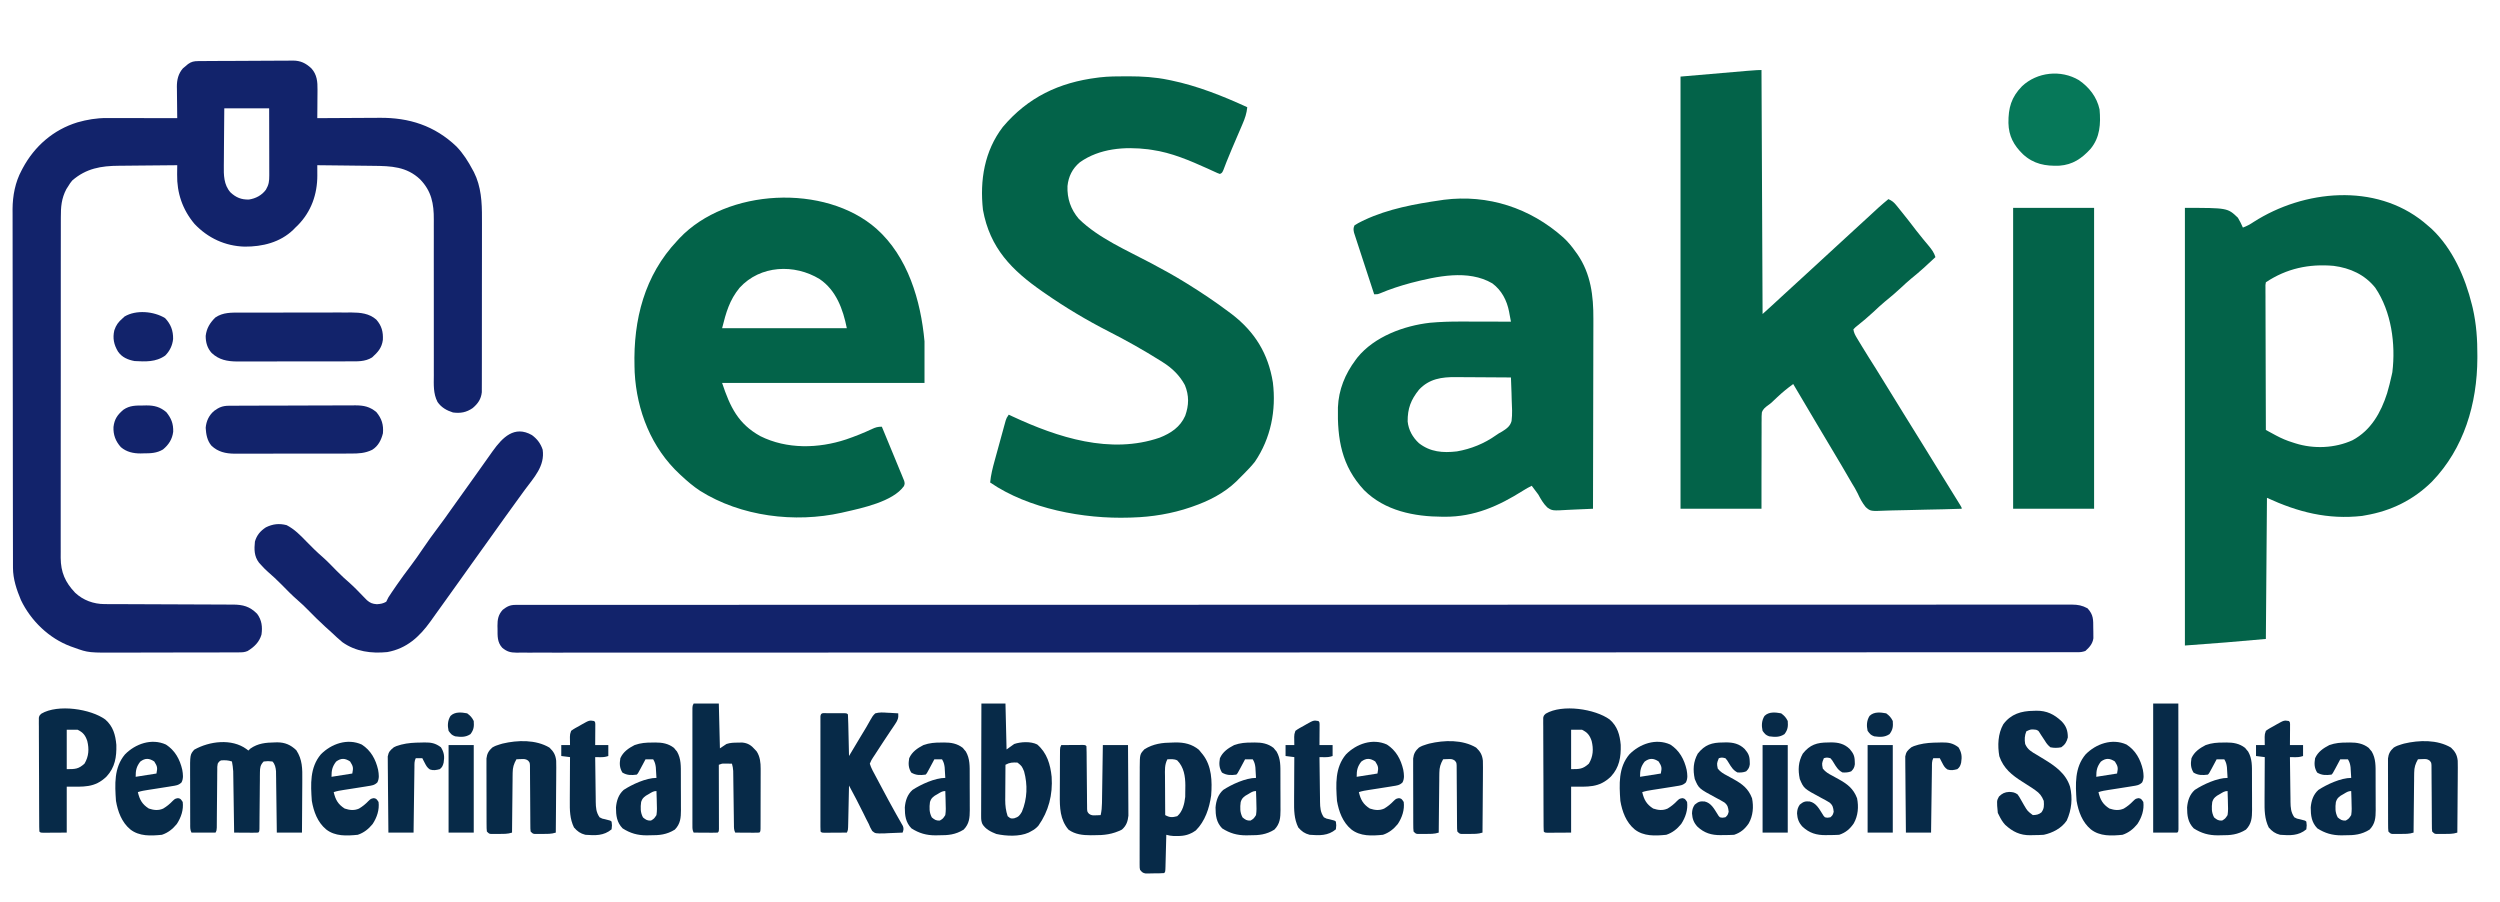
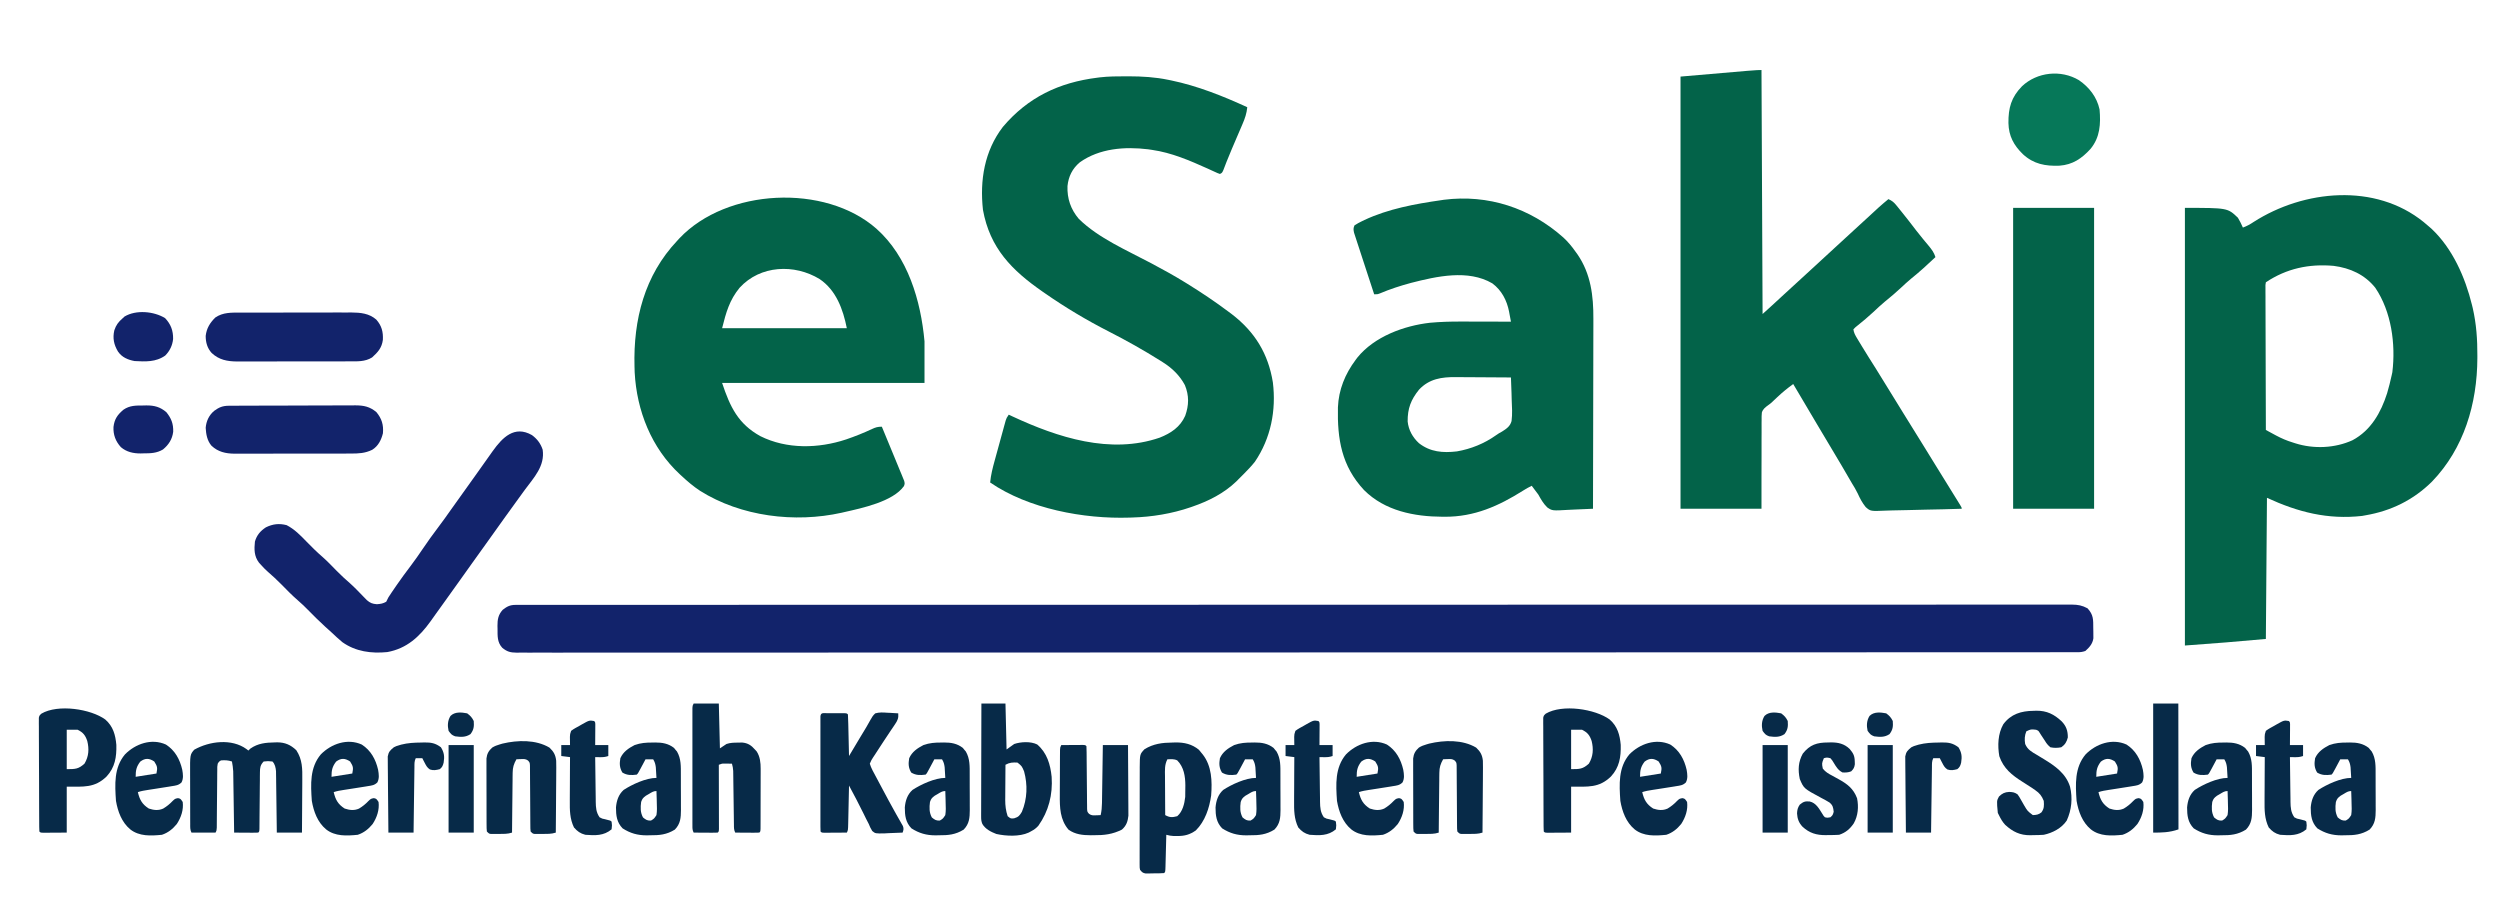
<svg xmlns="http://www.w3.org/2000/svg" version="1.1" width="2285" height="824">
  <path d="M0 0 C0.85 -0.003 1.701 -0.005 2.577 -0.008 C3.514 -0.006 4.451 -0.004 5.416 -0.002 C6.914 -0.004 6.914 -0.004 8.443 -0.007 C11.829 -0.011 15.215 -0.008 18.602 -0.005 C21.049 -0.007 23.496 -0.009 25.943 -0.012 C31.3 -0.016 36.658 -0.017 42.015 -0.016 C50.035 -0.014 58.056 -0.017 66.076 -0.022 C79.743 -0.03 93.41 -0.033 107.077 -0.033 C120.934 -0.034 134.791 -0.037 148.648 -0.042 C149.522 -0.042 150.396 -0.043 151.296 -0.043 C154.856 -0.044 158.416 -0.046 161.975 -0.047 C204.153 -0.063 246.33 -0.07 288.507 -0.074 C309.502 -0.077 330.497 -0.081 351.491 -0.084 C418.806 -0.097 486.121 -0.108 553.435 -0.111 C556.654 -0.111 559.872 -0.112 563.09 -0.112 C569.545 -0.112 576 -0.112 582.454 -0.113 C590.011 -0.113 597.568 -0.114 605.126 -0.114 C607.289 -0.114 609.451 -0.114 611.614 -0.114 C681.098 -0.118 750.582 -0.133 820.066 -0.156 C869.984 -0.173 919.902 -0.188 969.82 -0.193 C971.359 -0.193 971.359 -0.193 972.929 -0.193 C995.451 -0.195 1017.974 -0.196 1040.496 -0.197 C1048.555 -0.197 1056.613 -0.197 1064.671 -0.197 C1066.676 -0.197 1068.681 -0.198 1070.686 -0.198 C1102.662 -0.198 1134.638 -0.208 1166.613 -0.223 C1198.81 -0.238 1231.008 -0.243 1263.205 -0.235 C1267.65 -0.233 1272.095 -0.232 1276.54 -0.232 C1277.412 -0.231 1278.283 -0.231 1279.181 -0.231 C1293.002 -0.228 1306.822 -0.236 1320.642 -0.247 C1334.219 -0.258 1347.796 -0.259 1361.372 -0.248 C1369.34 -0.242 1377.308 -0.244 1385.276 -0.258 C1391.179 -0.268 1397.083 -0.262 1402.986 -0.25 C1405.368 -0.247 1407.751 -0.25 1410.133 -0.258 C1413.354 -0.268 1416.575 -0.26 1419.796 -0.248 C1421.187 -0.259 1421.187 -0.259 1422.607 -0.27 C1428.118 -0.224 1431.985 0.485 1436.857 3.126 C1442.413 9.121 1442.069 13.575 1442.107 21.439 C1442.128 22.485 1442.148 23.531 1442.169 24.609 C1442.175 25.621 1442.18 26.634 1442.185 27.677 C1442.194 28.602 1442.204 29.526 1442.213 30.479 C1441.542 35.465 1438.556 38.889 1434.857 42.126 C1432.115 43.04 1430.523 43.251 1427.703 43.253 C1426.85 43.255 1425.997 43.258 1425.118 43.261 C1423.709 43.258 1423.709 43.258 1422.271 43.255 C1421.269 43.257 1420.267 43.258 1419.235 43.26 C1415.839 43.265 1412.443 43.263 1409.047 43.26 C1406.593 43.262 1404.139 43.265 1401.684 43.267 C1396.311 43.273 1390.938 43.274 1385.565 43.274 C1377.522 43.273 1369.478 43.277 1361.434 43.283 C1347.727 43.292 1334.021 43.297 1320.314 43.299 C1306.417 43.301 1292.519 43.306 1278.622 43.312 C1277.745 43.313 1276.869 43.313 1275.966 43.314 C1272.396 43.315 1268.826 43.317 1265.256 43.319 C1221.949 43.341 1178.643 43.351 1135.336 43.36 C1121.296 43.363 1107.256 43.367 1093.217 43.37 C1092.227 43.371 1091.236 43.371 1090.216 43.371 C1086.211 43.372 1082.206 43.373 1078.2 43.374 C1009.691 43.392 941.181 43.408 872.671 43.415 C867.289 43.416 861.906 43.416 856.523 43.417 C854.922 43.417 854.922 43.417 853.288 43.417 C842.47 43.418 831.652 43.42 820.834 43.421 C818.664 43.421 816.495 43.421 814.326 43.422 C744.642 43.429 674.957 43.452 605.272 43.484 C555.21 43.508 505.147 43.529 455.085 43.536 C453.541 43.537 453.541 43.537 451.966 43.537 C429.38 43.54 406.794 43.542 384.208 43.543 C375.121 43.543 366.034 43.544 356.947 43.545 C355.953 43.545 354.958 43.545 353.933 43.545 C321.864 43.547 289.796 43.561 257.727 43.581 C225.437 43.602 193.148 43.61 160.858 43.6 C156.401 43.599 151.943 43.598 147.486 43.597 C146.175 43.596 146.175 43.596 144.838 43.596 C130.977 43.593 117.115 43.603 103.254 43.619 C89.639 43.635 76.024 43.636 62.408 43.622 C54.417 43.614 46.425 43.617 38.433 43.636 C32.514 43.649 26.595 43.642 20.676 43.626 C18.286 43.623 15.896 43.626 13.506 43.637 C10.277 43.651 7.048 43.641 3.819 43.624 C2.887 43.634 1.954 43.644 0.993 43.654 C-4.556 43.593 -7.738 42.829 -12.143 39.126 C-16.791 33.997 -16.353 28.325 -16.393 21.751 C-16.414 20.913 -16.434 20.075 -16.456 19.212 C-16.493 13.338 -15.761 8.996 -11.643 4.482 C-7.701 1.412 -4.969 0.001 0 0 Z " fill="#12236B" transform="translate(471.143,552.874)" />
-   <path d="M0 0 C0.817 -0.009 1.634 -0.017 2.476 -0.026 C3.369 -0.03 4.262 -0.035 5.182 -0.039 C6.126 -0.047 7.069 -0.055 8.041 -0.064 C11.168 -0.089 14.295 -0.105 17.422 -0.12 C18.49 -0.125 19.559 -0.13 20.66 -0.136 C26.316 -0.162 31.973 -0.182 37.63 -0.196 C42.308 -0.21 46.986 -0.237 51.664 -0.278 C57.315 -0.328 62.965 -0.352 68.617 -0.359 C70.768 -0.366 72.918 -0.381 75.069 -0.405 C78.085 -0.437 81.1 -0.437 84.116 -0.43 C85.44 -0.454 85.44 -0.454 86.791 -0.479 C93.767 -0.41 98.391 1.853 103.5 6.561 C108.721 12.247 109.276 18.874 109.168 26.275 C109.164 27.392 109.164 27.392 109.159 28.532 C109.148 30.885 109.123 33.238 109.098 35.591 C109.088 37.198 109.078 38.804 109.07 40.41 C109.048 44.325 109.014 48.239 108.973 52.154 C109.837 52.147 110.701 52.141 111.592 52.134 C119.813 52.073 128.034 52.028 136.255 51.998 C140.479 51.983 144.704 51.962 148.928 51.928 C153.02 51.895 157.111 51.877 161.203 51.869 C162.749 51.864 164.295 51.853 165.841 51.837 C192.922 51.561 216.257 59.045 236.16 78.029 C242.393 84.499 246.986 91.805 251.16 99.716 C251.481 100.298 251.802 100.879 252.133 101.478 C258.783 114.614 259.564 129.196 259.474 143.604 C259.478 145.38 259.484 147.156 259.491 148.932 C259.505 153.698 259.494 158.463 259.477 163.229 C259.463 168.238 259.47 173.246 259.473 178.255 C259.476 186.65 259.462 195.044 259.439 203.438 C259.412 213.136 259.411 222.833 259.423 232.53 C259.433 241.887 259.427 251.244 259.413 260.602 C259.407 264.574 259.407 268.546 259.412 272.519 C259.417 277.188 259.407 281.858 259.385 286.528 C259.38 288.239 259.379 289.951 259.384 291.663 C259.39 294 259.377 296.337 259.36 298.675 C259.357 300.636 259.357 300.636 259.353 302.636 C258.666 308.993 255.786 313.09 250.973 317.154 C245.213 321.1 239.875 322.08 232.973 321.154 C227.203 319.327 222.288 316.544 218.84 311.495 C214.891 303.812 215.428 295.751 215.49 287.35 C215.488 285.654 215.484 283.958 215.478 282.262 C215.47 278.623 215.474 274.984 215.487 271.345 C215.507 265.582 215.497 259.819 215.482 254.056 C215.454 240.779 215.464 227.502 215.475 214.226 C215.485 202.06 215.486 189.894 215.455 177.729 C215.442 172.009 215.448 166.29 215.469 160.57 C215.478 157 215.47 153.43 215.458 149.86 C215.456 148.216 215.461 146.571 215.473 144.927 C215.575 130.329 213.35 118.753 202.902 108.029 C190.646 96.413 176.416 95.87 160.242 95.74 C158.756 95.721 157.269 95.702 155.783 95.681 C151.908 95.63 148.033 95.59 144.159 95.553 C140.19 95.513 136.221 95.462 132.252 95.412 C124.492 95.315 116.732 95.231 108.973 95.154 C108.977 96.186 108.981 97.217 108.986 98.28 C108.989 99.647 108.993 101.013 108.996 102.379 C108.999 103.057 109.002 103.736 109.006 104.435 C109.037 121.709 103.418 137.619 91.172 150.052 C90.446 150.746 89.72 151.439 88.973 152.154 C88.36 152.786 87.748 153.417 87.117 154.068 C75.076 165.724 58.825 169.672 42.549 169.576 C24.754 169.065 9.036 161.774 -3.219 148.841 C-14.174 135.87 -19.42 120.488 -19.129 103.63 C-19.118 102.399 -19.118 102.399 -19.107 101.143 C-19.088 99.147 -19.059 97.15 -19.027 95.154 C-27.522 95.216 -36.015 95.293 -44.509 95.39 C-48.455 95.434 -52.4 95.473 -56.346 95.5 C-60.165 95.527 -63.984 95.567 -67.803 95.617 C-69.248 95.634 -70.694 95.645 -72.139 95.652 C-88.678 95.731 -102.297 98.068 -115.027 109.154 C-116.989 111.616 -116.989 111.616 -118.652 114.341 C-119.222 115.222 -119.792 116.102 -120.379 117.009 C-124.882 125.6 -125.461 133.25 -125.415 142.88 C-125.419 144.262 -125.425 145.644 -125.431 147.025 C-125.446 150.803 -125.442 154.581 -125.434 158.359 C-125.429 162.441 -125.442 166.523 -125.452 170.605 C-125.469 178.594 -125.47 186.584 -125.465 194.573 C-125.461 201.069 -125.462 207.565 -125.468 214.06 C-125.469 215.448 -125.469 215.448 -125.47 216.865 C-125.472 218.745 -125.473 220.625 -125.475 222.505 C-125.488 240.126 -125.483 257.747 -125.471 275.368 C-125.462 291.478 -125.474 307.587 -125.498 323.697 C-125.523 340.251 -125.532 356.805 -125.526 373.359 C-125.522 382.648 -125.524 391.937 -125.542 401.225 C-125.557 409.133 -125.557 417.04 -125.54 424.948 C-125.531 428.98 -125.529 433.011 -125.545 437.043 C-125.558 440.739 -125.554 444.435 -125.534 448.131 C-125.529 450.09 -125.543 452.049 -125.558 454.008 C-125.448 467.249 -121.433 476.32 -112.406 485.869 C-105.044 492.807 -95.473 496.265 -85.462 496.292 C-83.801 496.3 -83.801 496.3 -82.106 496.308 C-80.298 496.31 -80.298 496.31 -78.454 496.312 C-76.494 496.319 -74.533 496.327 -72.573 496.335 C-70.471 496.343 -68.369 496.348 -66.267 496.353 C-61.879 496.364 -57.491 496.384 -53.104 496.406 C-40.628 496.468 -28.153 496.522 -15.677 496.555 C-8.783 496.574 -1.889 496.603 5.005 496.643 C8.65 496.664 12.295 496.68 15.939 496.682 C20.007 496.685 24.073 496.71 28.14 496.737 C29.341 496.734 30.543 496.731 31.78 496.728 C41.102 496.821 47.155 498.336 53.973 505.154 C58.275 511.002 58.977 517.058 57.973 524.154 C55.96 531.074 51.272 535.558 45.217 539.214 C42.439 540.378 40.296 540.411 37.284 540.421 C36.124 540.43 34.964 540.438 33.768 540.447 C31.864 540.446 31.864 540.446 29.921 540.444 C28.567 540.45 27.213 540.457 25.859 540.465 C22.181 540.482 18.502 540.487 14.824 540.488 C12.519 540.49 10.215 540.494 7.911 540.499 C-0.148 540.518 -8.206 540.526 -16.265 540.525 C-23.742 540.523 -31.219 540.544 -38.697 540.576 C-45.138 540.602 -51.579 540.613 -58.02 540.612 C-61.857 540.611 -65.694 540.617 -69.531 540.638 C-100.183 540.797 -100.183 540.797 -113.027 536.154 C-114.131 535.766 -115.234 535.377 -116.371 534.977 C-136.178 527.661 -152.828 511.54 -161.902 492.591 C-165.814 483.229 -169.144 473.403 -169.162 463.195 C-169.166 461.994 -169.171 460.792 -169.175 459.553 C-169.175 458.236 -169.175 456.92 -169.175 455.563 C-169.178 454.147 -169.182 452.731 -169.186 451.315 C-169.196 447.423 -169.199 443.532 -169.202 439.641 C-169.206 435.444 -169.216 431.246 -169.224 427.049 C-169.244 416.911 -169.254 406.773 -169.263 396.634 C-169.267 391.856 -169.273 387.078 -169.278 382.3 C-169.295 366.408 -169.31 350.517 -169.317 334.625 C-169.319 330.502 -169.321 326.379 -169.323 322.256 C-169.323 321.231 -169.324 320.206 -169.324 319.15 C-169.332 302.565 -169.358 285.98 -169.39 269.395 C-169.423 252.354 -169.441 235.313 -169.444 218.272 C-169.447 208.71 -169.455 199.148 -169.481 189.585 C-169.503 181.438 -169.511 173.291 -169.501 165.144 C-169.496 160.992 -169.498 156.84 -169.518 152.688 C-169.535 148.876 -169.534 145.065 -169.519 141.253 C-169.515 139.244 -169.531 137.235 -169.548 135.226 C-169.463 123.042 -167.131 110.653 -161.277 99.841 C-160.933 99.183 -160.589 98.525 -160.234 97.847 C-149.426 77.7 -132.236 62.773 -110.293 56.002 C-101.34 53.467 -92.815 52.024 -83.51 52.04 C-82.455 52.04 -82.455 52.04 -81.378 52.04 C-79.084 52.041 -76.79 52.048 -74.496 52.056 C-72.893 52.058 -71.29 52.06 -69.688 52.061 C-65.492 52.064 -61.297 52.074 -57.102 52.085 C-52.811 52.096 -48.521 52.1 -44.231 52.105 C-35.829 52.116 -27.428 52.133 -19.027 52.154 C-19.051 50.626 -19.051 50.626 -19.075 49.068 C-19.13 45.259 -19.164 41.449 -19.192 37.64 C-19.207 35.997 -19.228 34.354 -19.254 32.711 C-19.29 30.338 -19.307 27.965 -19.32 25.591 C-19.336 24.867 -19.351 24.143 -19.367 23.397 C-19.369 17.09 -18.101 11.554 -13.871 6.658 C-13.098 6.017 -12.324 5.376 -11.527 4.716 C-10.367 3.728 -10.367 3.728 -9.184 2.72 C-6.137 0.507 -3.665 0.029 0 0 Z M23.973 43.154 C23.856 54.462 23.856 54.462 23.777 65.771 C23.753 70.39 23.725 75.009 23.671 79.629 C23.627 83.357 23.603 87.085 23.593 90.813 C23.586 92.229 23.571 93.644 23.55 95.059 C23.418 104.013 23.393 113.073 29.713 120.084 C34.76 124.752 39.622 126.713 46.5 126.529 C52.757 125.58 58.267 122.644 62.035 117.529 C64.708 112.872 65.096 109.867 65.086 104.571 C65.086 103.907 65.086 103.244 65.087 102.56 C65.086 100.369 65.078 98.177 65.07 95.986 C65.068 94.466 65.067 92.945 65.066 91.425 C65.062 87.425 65.052 83.425 65.041 79.426 C65.029 74.626 65.025 69.826 65.019 65.026 C65.009 57.735 64.99 50.445 64.973 43.154 C51.443 43.154 37.913 43.154 23.973 43.154 Z " fill="#12236B" transform="translate(181.027,55.846)" />
  <path d="M0 0 C1.608 1.338 3.2 2.691 4.783 4.059 C5.531 4.703 6.278 5.348 7.049 6.012 C26.363 24.07 37.992 50.541 44.158 75.746 C44.397 76.718 44.635 77.69 44.881 78.691 C48.187 93.095 49.17 107.517 49.095 122.246 C49.093 123.382 49.093 123.382 49.09 124.541 C48.923 165.999 36.916 206.884 7.615 237.25 C-9.314 254.039 -29.758 264.058 -53.217 268.059 C-54.223 268.242 -55.228 268.425 -56.264 268.614 C-87.644 272.148 -114.919 265.12 -143.217 252.059 C-143.547 294.629 -143.877 337.199 -144.217 381.059 C-168.857 383.369 -193.532 385.296 -218.217 387.059 C-218.217 255.059 -218.217 123.059 -218.217 -12.941 C-179.217 -12.941 -179.217 -12.941 -169.78 -3.941 C-168.03 -0.857 -166.517 1.836 -165.217 5.059 C-161.587 3.731 -158.6 2.098 -155.405 -0.066 C-109.448 -29.505 -44.277 -35.858 0 0 Z M-144.217 55.059 C-144.665 57.512 -144.665 57.512 -144.578 60.424 C-144.582 61.563 -144.586 62.702 -144.59 63.875 C-144.58 65.13 -144.569 66.385 -144.558 67.678 C-144.558 68.995 -144.558 70.313 -144.559 71.669 C-144.56 75.287 -144.542 78.904 -144.521 82.522 C-144.503 86.3 -144.501 90.079 -144.497 93.857 C-144.488 101.015 -144.463 108.172 -144.433 115.33 C-144.4 123.477 -144.383 131.624 -144.368 139.772 C-144.337 156.534 -144.284 173.297 -144.217 190.059 C-141.828 191.353 -139.436 192.643 -137.044 193.93 C-136.372 194.294 -135.7 194.659 -135.008 195.034 C-130.007 197.719 -125.032 199.852 -119.592 201.496 C-118.843 201.738 -118.094 201.98 -117.323 202.229 C-100.484 207.578 -81.115 206.755 -65.03 199.434 C-48.168 190.402 -39.046 174.181 -33.394 156.482 C-31.809 151.054 -30.417 145.584 -29.217 140.059 C-29.015 139.131 -28.812 138.203 -28.604 137.246 C-25.484 111.529 -29.43 81.902 -44.217 60.059 C-53.822 48.048 -67.128 42.032 -82.217 40.059 C-104.77 38.064 -125.283 42.436 -144.217 55.059 Z " fill="#036349" transform="translate(2215.217,202.941)" />
  <path d="M0 0 C1.129 -0.001 1.129 -0.001 2.281 -0.002 C14.637 0.015 26.56 0.717 38.688 3.25 C39.46 3.406 40.232 3.561 41.028 3.722 C65.143 8.733 88.379 17.991 110.688 28.25 C110.136 33.928 108.572 38.508 106.301 43.719 C105.792 44.916 105.792 44.916 105.272 46.137 C104.189 48.678 103.095 51.214 102 53.75 C100.929 56.25 99.86 58.751 98.792 61.253 C98.093 62.889 97.392 64.525 96.689 66.159 C95.039 70.013 93.426 73.873 91.9 77.777 C91.627 78.477 91.353 79.176 91.072 79.897 C90.342 81.781 89.622 83.668 88.903 85.557 C87.688 88.25 87.688 88.25 85.688 89.25 C83.515 88.481 83.515 88.481 80.797 87.223 C79.788 86.764 78.779 86.305 77.74 85.832 C76.105 85.08 76.105 85.08 74.438 84.312 C58.034 76.946 41.596 69.824 23.688 67.25 C22.469 67.068 21.251 66.886 19.996 66.699 C-1.359 64.122 -24.34 65.809 -42.344 78.594 C-49.175 84.341 -52.722 91.514 -53.629 100.324 C-54.045 111.657 -50.682 121.574 -43.312 130.25 C-25.375 147.934 1.065 159.222 23.062 170.938 C33.43 176.461 43.69 182.079 53.688 188.25 C54.529 188.769 55.371 189.288 56.239 189.822 C69.105 197.791 81.585 206.162 93.688 215.25 C95.13 216.323 95.13 216.323 96.602 217.418 C117.597 233.581 129.845 253.442 134.086 279.719 C137.243 305.316 132.225 330.816 117.688 352.25 C114.611 356.157 111.195 359.731 107.688 363.25 C106.851 364.09 106.014 364.931 105.152 365.797 C104.339 366.606 103.526 367.416 102.688 368.25 C102.002 368.945 101.316 369.64 100.609 370.355 C89.341 381.158 75.34 388.199 60.688 393.25 C60.06 393.47 59.433 393.69 58.786 393.917 C41.979 399.699 23.435 402.773 5.688 403.25 C4.822 403.281 3.957 403.312 3.065 403.344 C-38.81 404.708 -89.191 395.32 -124.312 371.25 C-123.669 364.408 -122.054 358.032 -120.223 351.418 C-119.918 350.304 -119.613 349.191 -119.3 348.044 C-118.658 345.702 -118.013 343.362 -117.365 341.022 C-116.374 337.434 -115.394 333.843 -114.416 330.252 C-113.79 327.974 -113.163 325.696 -112.535 323.418 C-112.242 322.343 -111.95 321.268 -111.648 320.16 C-111.371 319.165 -111.094 318.17 -110.809 317.145 C-110.447 315.832 -110.447 315.832 -110.078 314.493 C-109.312 312.25 -109.312 312.25 -107.312 309.25 C-106.159 309.795 -105.005 310.341 -103.816 310.902 C-62.606 330.076 -14.349 345.808 30.688 330.25 C40.855 326.221 49.393 320.593 53.945 310.32 C57.42 300.628 57.597 291.848 53.688 282.25 C48.867 273.296 41.932 266.604 33.375 261.25 C32.656 260.793 31.936 260.337 31.195 259.866 C15.946 250.304 0.283 241.483 -15.75 233.312 C-36.05 222.95 -55.6 211.272 -74.312 198.25 C-75.244 197.605 -75.244 197.605 -76.195 196.948 C-104.59 177.238 -124.53 157.055 -130.898 122.027 C-133.853 95.074 -129.566 68.303 -112.75 46.312 C-89.804 19.174 -61.422 5.643 -26.312 1.25 C-25.596 1.156 -24.879 1.061 -24.141 0.964 C-16.116 0.025 -8.068 0.007 0 0 Z " fill="#036349" transform="translate(1029.312,69.75)" />
  <path d="M0 0 C0.33 73.59 0.66 147.18 1 223 C6.882 217.706 12.738 212.418 18.5 207 C23.446 202.366 28.431 197.783 33.484 193.266 C37.033 190.069 40.537 186.825 44.043 183.582 C47.687 180.211 51.339 176.851 55 173.5 C59.176 169.677 63.342 165.842 67.5 162 C73.159 156.772 78.834 151.562 84.516 146.359 C86.511 144.532 88.505 142.704 90.499 140.876 C91.495 139.963 92.491 139.05 93.487 138.138 C96.066 135.776 98.641 133.41 101.211 131.039 C101.741 130.551 102.271 130.063 102.816 129.561 C104.282 128.211 105.747 126.859 107.211 125.508 C110.083 122.925 113.018 120.454 116 118 C119.139 119.363 120.953 120.807 123.102 123.457 C123.669 124.151 124.236 124.844 124.821 125.559 C125.416 126.303 126.011 127.046 126.625 127.812 C127.248 128.58 127.871 129.348 128.513 130.138 C132.908 135.574 137.188 141.089 141.41 146.66 C143.365 149.213 145.386 151.704 147.434 154.184 C148.025 154.9 148.616 155.617 149.224 156.355 C150.381 157.753 151.543 159.145 152.711 160.533 C155.484 163.884 157.699 166.77 159 171 C151.778 177.822 144.538 184.48 136.777 190.691 C133.576 193.353 130.538 196.155 127.5 199 C122.761 203.438 117.879 207.591 112.812 211.656 C109.028 214.81 105.454 218.169 101.86 221.537 C97.443 225.652 92.862 229.487 88.145 233.258 C85.96 234.972 85.96 234.972 84 237 C84.385 240.11 85.695 242.444 87.301 245.098 C87.777 245.889 88.253 246.68 88.744 247.495 C89.261 248.343 89.779 249.19 90.312 250.062 C90.851 250.952 91.389 251.841 91.944 252.757 C96.006 259.438 100.166 266.055 104.363 272.652 C108.257 278.784 112.049 284.975 115.812 291.188 C120.608 299.1 125.46 306.974 130.375 314.812 C136.352 324.345 142.27 333.913 148.16 343.499 C152.261 350.174 156.373 356.842 160.5 363.5 C162.075 366.043 163.65 368.587 165.224 371.131 C166.159 372.641 167.093 374.151 168.028 375.66 C170.259 379.262 172.487 382.864 174.712 386.469 C175.443 387.651 176.174 388.834 176.907 390.016 C177.926 391.66 178.941 393.307 179.957 394.953 C180.838 396.379 180.838 396.379 181.738 397.833 C183 400 183 400 183 401 C171.961 401.372 160.923 401.655 149.879 401.829 C144.75 401.912 139.625 402.025 134.498 402.207 C129.543 402.382 124.593 402.477 119.636 402.518 C117.752 402.547 115.867 402.605 113.984 402.692 C99.653 403.325 99.653 403.325 95.257 399.472 C92.139 395.689 89.983 391.519 87.972 387.07 C86.423 383.772 84.517 380.73 82.621 377.621 C81.917 376.422 81.216 375.221 80.518 374.018 C80.174 373.427 79.831 372.836 79.477 372.227 C78.962 371.341 78.962 371.341 78.438 370.438 C77.042 368.04 75.644 365.643 74.246 363.246 C73.899 362.652 73.552 362.057 73.195 361.444 C70.307 356.504 67.37 351.594 64.42 346.69 C60.168 339.623 55.958 332.531 51.75 325.438 C50.923 324.045 50.097 322.652 49.27 321.26 C42.498 309.849 35.742 298.428 29 287 C23.855 290.73 19.045 294.626 14.438 299 C13.375 300.001 12.311 301.001 11.246 302 C10.753 302.472 10.259 302.943 9.751 303.429 C8 305 8 305 6.183 306.291 C3.536 308.225 1.396 309.793 0.351 312.98 C0.1 315.326 0.068 317.584 0.114 319.943 C0.097 321.261 0.097 321.261 0.081 322.606 C0.054 325.496 0.075 328.383 0.098 331.273 C0.088 333.283 0.076 335.292 0.06 337.301 C0.028 342.579 0.038 347.855 0.056 353.133 C0.069 359.47 0.03 365.808 0 372.146 C-0.04 381.764 -0.014 391.381 0 401 C-24.42 401 -48.84 401 -74 401 C-74 270.65 -74 140.3 -74 6 C-5 0 -5 0 0 0 Z " fill="#036349" transform="translate(1610,64)" />
  <path d="M0 0 C28.87 25.64 40.621 65.835 44 103 C44 115.54 44 128.08 44 141 C-17.05 141 -78.1 141 -141 141 C-133.696 162.913 -126.39 178.365 -106.074 189.621 C-81.84 201.723 -52.946 201.017 -27.664 192.639 C-19.601 189.883 -11.737 186.758 -4.024 183.134 C-0.675 181.586 1.218 181 5 181 C7.791 187.703 10.565 194.413 13.318 201.133 C14.597 204.252 15.881 207.37 17.179 210.481 C18.668 214.06 20.136 217.646 21.602 221.234 C22.071 222.351 22.541 223.468 23.025 224.619 C23.445 225.659 23.866 226.7 24.299 227.772 C24.866 229.145 24.866 229.145 25.443 230.545 C26 233 26 233 25.257 235.211 C15.232 249.485 -13.264 255.422 -29 259 C-29.914 259.212 -30.829 259.423 -31.771 259.642 C-74.56 269.165 -123.712 263.114 -161.102 239.629 C-167.207 235.614 -172.667 230.98 -178 226 C-178.514 225.528 -179.028 225.057 -179.558 224.571 C-205.604 200.49 -219.042 166.427 -220.91 131.301 C-220.94 130.212 -220.969 129.122 -221 128 C-221.02 127.325 -221.041 126.65 -221.062 125.955 C-222.2 83.123 -211.921 42.675 -182 11 C-181.314 10.25 -180.628 9.5 -179.922 8.727 C-136.783 -36.809 -46.944 -41.28 0 0 Z M-125 54 C-134.282 65.344 -137.392 76.568 -141 91 C-103.38 91 -65.76 91 -27 91 C-30.458 73.711 -36.68 56.348 -51.859 46.062 C-74.859 32.052 -106.028 33.269 -125 54 Z " fill="#036349" transform="translate(801,209)" />
  <path d="M0 0 C4.276 3.932 7.836 8.221 11.164 12.977 C12.067 14.216 12.067 14.216 12.988 15.48 C25.18 33.226 27.637 53.444 27.505 74.396 C27.504 76.3 27.504 78.204 27.506 80.107 C27.507 85.228 27.489 90.349 27.468 95.47 C27.449 100.839 27.448 106.208 27.444 111.577 C27.435 121.723 27.41 131.87 27.38 142.016 C27.346 153.576 27.33 165.136 27.315 176.696 C27.284 200.456 27.231 224.216 27.164 247.977 C21.651 248.3 16.144 248.535 10.624 248.691 C8.751 248.756 6.879 248.844 5.008 248.957 C-10.099 249.848 -10.099 249.848 -14.651 246.736 C-18.179 243.289 -20.465 239.265 -22.836 234.977 C-24.016 233.352 -25.221 231.744 -26.461 230.164 C-27.245 229.112 -28.028 228.06 -28.836 226.977 C-31.523 228.277 -34.052 229.69 -36.566 231.297 C-59.093 245.509 -81.257 255.408 -108.336 255.289 C-109.322 255.286 -109.322 255.286 -110.327 255.284 C-136.33 255.162 -163.07 249.922 -182.117 230.895 C-202.644 208.864 -206.599 184.323 -205.972 155.265 C-205.304 139.136 -199.421 124.818 -189.836 111.977 C-189.02 110.882 -189.02 110.882 -188.188 109.766 C-172.659 90.601 -145.658 80.676 -121.836 77.977 C-112.328 77.111 -102.887 76.839 -93.344 76.879 C-92.032 76.88 -90.72 76.882 -89.368 76.883 C-85.932 76.887 -82.497 76.897 -79.061 76.908 C-75.534 76.918 -72.007 76.923 -68.48 76.928 C-61.599 76.938 -54.717 76.955 -47.836 76.977 C-48.271 74.609 -48.717 72.244 -49.168 69.879 C-49.289 69.217 -49.409 68.556 -49.533 67.874 C-51.526 57.556 -56.299 48.331 -64.836 41.977 C-86.987 28.992 -115.807 35.558 -139.233 41.564 C-148.894 44.149 -158.391 47.249 -167.605 51.148 C-169.836 51.977 -169.836 51.977 -172.836 51.977 C-175.343 44.357 -177.838 36.734 -180.32 29.106 C-181.472 25.564 -182.629 22.024 -183.794 18.486 C-184.918 15.072 -186.032 11.654 -187.139 8.235 C-187.564 6.931 -187.991 5.628 -188.423 4.326 C-189.027 2.503 -189.616 0.675 -190.205 -1.153 C-190.715 -2.712 -190.715 -2.712 -191.235 -4.303 C-191.848 -7.078 -191.993 -8.445 -190.836 -11.023 C-188.519 -12.531 -186.379 -13.724 -183.898 -14.898 C-183.178 -15.245 -182.458 -15.592 -181.716 -15.949 C-159.901 -26.159 -135.543 -30.619 -111.836 -34.023 C-110.974 -34.155 -110.111 -34.286 -109.223 -34.422 C-68.705 -39.6 -30.252 -26.911 0 0 Z M-131.812 139.086 C-139.28 148.301 -142.349 156.369 -142.238 168.23 C-141.395 176.08 -137.736 182.585 -132.023 187.977 C-121.605 196.16 -110.031 197.058 -97.215 195.551 C-84.469 193.352 -72.2 188.405 -61.619 180.895 C-58.836 178.977 -58.836 178.977 -55.947 177.412 C-51.939 174.898 -48.516 172.568 -47.259 167.779 C-46.448 161.336 -46.835 154.88 -47.148 148.414 C-47.204 146.432 -47.254 144.449 -47.299 142.467 C-47.419 137.633 -47.609 132.806 -47.836 127.977 C-55.877 127.907 -63.919 127.854 -71.96 127.821 C-75.695 127.806 -79.43 127.784 -83.165 127.75 C-86.777 127.717 -90.388 127.7 -94 127.692 C-95.37 127.686 -96.741 127.676 -98.111 127.659 C-111.126 127.511 -122.552 129.203 -131.812 139.086 Z " fill="#036349" transform="translate(1428.836,217.023)" />
  <path d="M0 0 C24.42 0 48.84 0 74 0 C74 90.75 74 181.5 74 275 C49.58 275 25.16 275 0 275 C0 184.25 0 93.5 0 0 Z " fill="#036349" transform="translate(1840,190)" />
  <path d="M0 0 C4.782 3.51 7.953 7.71 9.82 13.336 C12 28.275 1.902 38.701 -6.426 49.957 C-9.207 53.729 -11.942 57.533 -14.68 61.336 C-15.761 62.835 -16.843 64.334 -17.926 65.832 C-18.462 66.574 -18.998 67.317 -19.55 68.082 C-21.187 70.346 -22.826 72.609 -24.465 74.871 C-30.249 82.859 -35.988 90.875 -41.66 98.942 C-45.832 104.866 -50.073 110.738 -54.324 116.605 C-57.98 121.657 -61.593 126.736 -65.18 131.836 C-70.351 139.188 -75.595 146.485 -80.871 153.762 C-83.142 156.895 -85.398 160.04 -87.645 163.191 C-88.216 163.99 -88.787 164.789 -89.375 165.612 C-90.455 167.121 -91.531 168.633 -92.603 170.148 C-102.773 184.34 -114.422 195.093 -132.18 198.336 C-146.695 199.787 -161.015 197.922 -173.18 189.336 C-176.653 186.48 -179.91 183.422 -183.18 180.336 C-185.075 178.627 -186.971 176.919 -188.867 175.211 C-194.341 170.227 -199.571 165.012 -204.753 159.726 C-207.774 156.661 -210.839 153.722 -214.102 150.914 C-219.289 146.439 -224.027 141.537 -228.824 136.652 C-232.886 132.546 -237.045 128.654 -241.421 124.886 C-243.617 122.951 -245.609 120.895 -247.555 118.711 C-248.202 117.997 -248.849 117.283 -249.516 116.547 C-253.943 110.665 -253.917 104.437 -253.18 97.336 C-251.487 91.47 -248.283 87.706 -243.18 84.336 C-236.855 81.216 -231.009 80.552 -224.18 82.336 C-217.067 86.002 -211.606 91.567 -206.117 97.273 C-201.287 102.245 -196.44 107.051 -191.178 111.565 C-186.749 115.49 -182.68 119.799 -178.535 124.02 C-174.54 128.058 -170.455 131.882 -166.148 135.585 C-162.049 139.231 -158.286 143.231 -154.473 147.17 C-153.531 148.128 -153.531 148.128 -152.57 149.105 C-152.014 149.679 -151.457 150.252 -150.884 150.843 C-147.884 153.471 -145.735 154.296 -141.742 154.586 C-138.325 154.346 -136.14 154.027 -133.18 152.336 C-132.48 151.02 -131.817 149.684 -131.18 148.336 C-129.301 145.366 -127.294 142.483 -125.305 139.586 C-124.725 138.739 -124.145 137.892 -123.547 137.02 C-119.414 131.026 -115.115 125.186 -110.702 119.397 C-106.856 114.322 -103.245 109.111 -99.68 103.836 C-95.169 97.164 -90.499 90.661 -85.627 84.25 C-81.543 78.862 -77.63 73.367 -73.75 67.832 C-70.104 62.633 -66.407 57.476 -62.68 52.336 C-58.473 46.53 -54.304 40.7 -50.18 34.836 C-45.928 28.801 -41.665 22.775 -37.367 16.773 C-36.852 16.048 -36.337 15.322 -35.807 14.574 C-26.97 2.278 -16.015 -9.142 0 0 Z " fill="#12236B" transform="translate(486.18,397.664)" />
  <path d="M0 0 C1.763 -0.008 1.763 -0.008 3.561 -0.015 C7.43 -0.029 11.299 -0.028 15.168 -0.026 C17.185 -0.028 19.202 -0.032 21.219 -0.036 C27.556 -0.047 33.893 -0.047 40.229 -0.041 C46.744 -0.035 53.258 -0.047 59.772 -0.069 C65.386 -0.086 71 -0.092 76.614 -0.089 C79.957 -0.087 83.301 -0.091 86.645 -0.104 C90.378 -0.116 94.111 -0.109 97.844 -0.098 C98.936 -0.105 100.028 -0.113 101.154 -0.121 C109.524 -0.064 117.494 0.692 123.989 6.4 C128.911 11.962 130.377 17.618 129.989 24.962 C129.026 32.241 125.405 36.222 120.125 40.978 C113.676 45.01 106.449 44.566 99.108 44.549 C97.922 44.554 96.736 44.56 95.514 44.565 C92.276 44.576 89.038 44.579 85.801 44.576 C83.09 44.575 80.379 44.58 77.668 44.585 C71.267 44.596 64.867 44.596 58.466 44.59 C51.882 44.584 45.298 44.597 38.714 44.618 C33.044 44.636 27.374 44.642 21.704 44.638 C18.326 44.636 14.947 44.639 11.568 44.653 C7.796 44.665 4.025 44.659 0.253 44.647 C-0.854 44.655 -1.961 44.662 -3.101 44.67 C-12.167 44.609 -19.77 43.223 -26.511 36.872 C-30.539 32.396 -31.949 27.218 -31.949 21.275 C-31.11 14.302 -28.164 9.49 -23.199 4.525 C-16.121 -0.375 -8.306 -0.019 0 0 Z " fill="#12236B" transform="translate(219.949,285.725)" />
  <path d="M0 0 C1.086 -0.007 2.173 -0.014 3.292 -0.022 C4.484 -0.024 5.677 -0.027 6.905 -0.03 C8.161 -0.036 9.416 -0.043 10.71 -0.05 C14.875 -0.071 19.041 -0.081 23.207 -0.091 C24.643 -0.095 26.079 -0.099 27.515 -0.103 C34.262 -0.123 41.01 -0.137 47.758 -0.145 C55.538 -0.155 63.317 -0.181 71.096 -0.222 C77.115 -0.252 83.134 -0.267 89.153 -0.27 C92.745 -0.272 96.336 -0.281 99.928 -0.306 C103.94 -0.334 107.951 -0.33 111.964 -0.323 C113.146 -0.336 114.328 -0.348 115.546 -0.362 C123.32 -0.313 128.645 0.741 134.781 5.823 C139.659 11.73 141.436 17.411 140.758 25.147 C139.228 31.291 136.501 36.816 130.952 40.272 C124.339 43.487 118.415 43.722 111.145 43.681 C109.294 43.694 109.294 43.694 107.406 43.707 C104.046 43.725 100.687 43.726 97.328 43.717 C94.512 43.712 91.697 43.72 88.881 43.727 C82.234 43.744 75.588 43.74 68.941 43.724 C62.106 43.707 55.273 43.723 48.438 43.755 C42.549 43.782 36.659 43.789 30.769 43.78 C27.261 43.775 23.753 43.777 20.245 43.798 C16.33 43.82 12.415 43.801 8.5 43.778 C7.353 43.79 6.207 43.802 5.025 43.814 C-2.957 43.72 -9.982 42.184 -15.948 36.531 C-19.9 31.924 -20.91 26.065 -21.242 20.147 C-20.729 14.047 -18.246 8.685 -13.531 4.702 C-9.025 1.375 -5.677 0.026 0 0 Z " fill="#12236B" transform="translate(209.242,370.853)" />
  <path d="M0 0 C0.86 0.675 0.86 0.675 1.738 1.363 C2.666 0.466 2.666 0.466 3.613 -0.449 C10.496 -5.267 17.656 -5.936 25.863 -6.074 C26.615 -6.096 27.367 -6.119 28.141 -6.142 C35.236 -6.114 40.429 -3.843 45.551 1.051 C51.179 9.574 51.15 18.051 51.031 28.023 C51.026 29.423 51.021 30.823 51.018 32.222 C51.007 35.877 50.978 39.531 50.944 43.186 C50.913 46.926 50.9 50.667 50.885 54.408 C50.853 61.727 50.8 69.045 50.738 76.363 C43.148 76.363 35.558 76.363 27.738 76.363 C27.709 73.722 27.709 73.722 27.678 71.027 C27.61 65.199 27.534 59.372 27.451 53.544 C27.401 50.012 27.355 46.48 27.316 42.948 C27.272 38.884 27.213 34.821 27.152 30.758 C27.141 29.493 27.129 28.228 27.117 26.925 C27.097 25.744 27.078 24.564 27.057 23.347 C27.044 22.31 27.03 21.273 27.017 20.204 C26.701 16.982 26.108 13.733 23.738 11.363 C19.69 10.95 19.69 10.95 15.738 11.363 C12.652 14.557 12.355 16.95 12.322 21.309 C12.305 22.507 12.289 23.705 12.272 24.939 C12.268 26.227 12.265 27.516 12.262 28.844 C12.247 30.181 12.232 31.518 12.215 32.855 C12.173 36.368 12.148 39.88 12.127 43.393 C12.091 49.027 12.03 54.66 11.969 60.293 C11.949 62.264 11.938 64.234 11.927 66.205 C11.912 67.987 11.912 67.987 11.896 69.805 C11.89 70.857 11.883 71.909 11.876 72.992 C11.738 75.363 11.738 75.363 10.738 76.363 C9.104 76.45 7.465 76.47 5.828 76.461 C4.839 76.458 3.849 76.454 2.83 76.451 C1.789 76.443 0.748 76.434 -0.324 76.426 C-1.369 76.421 -2.414 76.417 -3.49 76.412 C-6.081 76.4 -8.671 76.384 -11.262 76.363 C-11.272 75.637 -11.282 74.912 -11.293 74.164 C-11.391 67.308 -11.494 60.452 -11.601 53.596 C-11.656 50.072 -11.71 46.548 -11.759 43.023 C-11.816 38.967 -11.881 34.911 -11.945 30.855 C-11.962 29.596 -11.979 28.336 -11.996 27.039 C-12.026 25.267 -12.026 25.267 -12.056 23.46 C-12.072 22.426 -12.087 21.391 -12.104 20.325 C-12.266 17.275 -12.704 14.364 -13.262 11.363 C-16.815 10.179 -19.532 10.097 -23.262 10.363 C-25.071 11.443 -25.071 11.443 -26.262 13.363 C-26.729 16.113 -26.729 16.113 -26.678 19.272 C-26.695 20.486 -26.711 21.701 -26.728 22.952 C-26.732 24.265 -26.735 25.577 -26.738 26.93 C-26.753 28.288 -26.768 29.647 -26.785 31.005 C-26.827 34.58 -26.852 38.155 -26.873 41.73 C-26.909 47.456 -26.97 53.182 -27.031 58.907 C-27.051 60.909 -27.062 62.911 -27.073 64.913 C-27.088 66.73 -27.088 66.73 -27.104 68.584 C-27.11 69.654 -27.117 70.725 -27.124 71.827 C-27.262 74.363 -27.262 74.363 -28.262 76.363 C-35.522 76.363 -42.782 76.363 -50.262 76.363 C-51.629 73.629 -51.396 71.449 -51.407 68.388 C-51.417 66.505 -51.417 66.505 -51.426 64.584 C-51.428 63.206 -51.429 61.828 -51.43 60.449 C-51.433 59.036 -51.436 57.623 -51.44 56.211 C-51.446 53.243 -51.448 50.276 -51.447 47.308 C-51.447 43.522 -51.461 39.736 -51.478 35.95 C-51.489 33.028 -51.491 30.106 -51.49 27.184 C-51.492 25.79 -51.496 24.395 -51.504 23.001 C-51.594 5.073 -51.594 5.073 -47.738 0.594 C-33.824 -7.244 -13.562 -9.815 0 0 Z " fill="#072A48" transform="translate(225.262,684.637)" />
  <path d="M0 0 C9.49 6.552 16.34 15.397 18.844 26.715 C19.999 39.925 19.327 52.198 10.586 62.809 C2.57 71.579 -5.644 77.269 -17.828 78.156 C-30.677 78.663 -41.433 76.662 -51.156 67.715 C-59.63 59.474 -64.18 51.005 -64.449 39.165 C-64.559 25.34 -61.891 15.668 -52.086 5.586 C-38.257 -7.496 -16.455 -9.807 0 0 Z " fill="#067859" transform="translate(1900.156,73.285)" />
  <path d="M0 0 C1.03 -0.001 2.06 -0.003 3.121 -0.004 C4.747 0.002 4.747 0.002 6.406 0.008 C7.49 0.004 8.574 0 9.691 -0.004 C10.721 -0.003 11.751 -0.001 12.812 0 C14.24 0.002 14.24 0.002 15.697 0.003 C17.906 0.133 17.906 0.133 18.906 1.133 C19.066 3.943 19.166 6.731 19.223 9.543 C19.243 10.385 19.264 11.227 19.286 12.095 C19.351 14.795 19.41 17.495 19.469 20.195 C19.512 22.021 19.556 23.848 19.6 25.674 C19.707 30.16 19.808 34.646 19.906 39.133 C20.677 37.84 20.677 37.84 21.463 36.522 C23.396 33.283 25.331 30.046 27.267 26.81 C28.1 25.417 28.932 24.023 29.763 22.629 C31.746 19.303 33.741 15.986 35.766 12.686 C37.081 10.537 38.283 8.41 39.449 6.172 C40.774 3.765 41.85 1.955 43.906 0.133 C47.606 -0.906 50.978 -0.731 54.781 -0.43 C55.756 -0.389 56.73 -0.348 57.734 -0.307 C60.13 -0.201 62.516 -0.054 64.906 0.133 C65.258 4.405 64.4 6.501 62.012 10.02 C61.39 10.95 60.769 11.88 60.129 12.838 C59.457 13.822 58.786 14.806 58.094 15.82 C56.722 17.883 55.353 19.947 53.984 22.012 C52.957 23.553 52.957 23.553 51.908 25.125 C49.011 29.477 46.145 33.844 43.344 38.258 C42.861 38.984 42.379 39.711 41.882 40.46 C40.407 42.712 40.407 42.712 38.906 46.133 C40.123 50.282 42.363 54.044 44.398 57.848 C44.741 58.492 45.083 59.136 45.436 59.8 C46.17 61.178 46.904 62.556 47.64 63.933 C48.789 66.085 49.934 68.239 51.078 70.394 C54.571 76.962 58.093 83.508 61.734 89.996 C62.578 91.505 62.578 91.505 63.438 93.045 C64.478 94.897 65.528 96.743 66.589 98.582 C67.276 99.806 67.276 99.806 67.977 101.055 C68.376 101.752 68.776 102.449 69.188 103.167 C70.061 105.556 69.745 106.773 68.906 109.133 C64.678 109.365 60.451 109.507 56.219 109.633 C54.421 109.733 54.421 109.733 52.588 109.836 C43.982 110.028 43.982 110.028 41.128 107.653 C39.773 105.54 38.839 103.462 37.906 101.133 C37.117 99.585 36.318 98.042 35.512 96.504 C34.702 94.861 33.896 93.217 33.094 91.57 C28.894 82.983 24.434 74.55 19.906 66.133 C19.881 67.364 19.856 68.596 19.83 69.865 C19.736 74.423 19.636 78.982 19.534 83.54 C19.491 85.515 19.449 87.49 19.409 89.465 C19.351 92.3 19.288 95.134 19.223 97.969 C19.206 98.855 19.189 99.742 19.172 100.655 C19.02 106.905 19.02 106.905 17.906 109.133 C14.094 109.162 10.281 109.18 6.469 109.195 C5.38 109.204 4.292 109.212 3.17 109.221 C2.135 109.224 1.101 109.227 0.035 109.23 C-0.923 109.236 -1.882 109.241 -2.869 109.246 C-5.094 109.133 -5.094 109.133 -6.094 108.133 C-6.191 106.744 -6.22 105.35 -6.221 103.957 C-6.224 103.057 -6.226 102.157 -6.229 101.229 C-6.227 100.234 -6.225 99.238 -6.223 98.213 C-6.225 97.171 -6.227 96.129 -6.228 95.055 C-6.233 91.591 -6.23 88.128 -6.227 84.664 C-6.227 82.269 -6.228 79.874 -6.229 77.479 C-6.231 72.451 -6.229 67.424 -6.224 62.397 C-6.218 55.937 -6.222 49.477 -6.228 43.016 C-6.231 38.068 -6.23 33.12 -6.228 28.172 C-6.227 25.789 -6.228 23.407 -6.23 21.024 C-6.233 17.7 -6.229 14.376 -6.223 11.053 C-6.225 10.057 -6.227 9.062 -6.229 8.036 C-6.226 7.136 -6.224 6.236 -6.221 5.308 C-6.22 4.522 -6.22 3.735 -6.22 2.924 C-5.951 -0.897 -3.205 0.004 0 0 Z " fill="#072A48" transform="translate(756.094,651.867)" />
  <path d="M0 0 C7.59 0 15.18 0 23 0 C23.495 20.295 23.495 20.295 24 41 C25.98 39.68 27.96 38.36 30 37 C33.59 35.803 36.59 35.795 40.375 35.75 C42.336 35.711 42.336 35.711 44.336 35.672 C49.653 36.148 52.74 38.294 56.188 42.25 C56.92 43.062 56.92 43.062 57.668 43.891 C60.724 48.73 61.25 54.046 61.243 59.654 C61.248 61.57 61.248 61.57 61.252 63.525 C61.245 64.9 61.238 66.274 61.23 67.648 C61.229 69.071 61.229 70.493 61.229 71.916 C61.228 74.883 61.219 77.85 61.206 80.817 C61.189 84.627 61.185 88.437 61.186 92.247 C61.185 95.177 61.18 98.108 61.173 101.038 C61.17 102.444 61.168 103.85 61.167 105.256 C61.165 107.211 61.155 109.167 61.145 111.123 C61.14 112.793 61.14 112.793 61.134 114.497 C61 117 61 117 60 118 C58.365 118.087 56.727 118.107 55.09 118.098 C54.1 118.094 53.111 118.091 52.092 118.088 C51.051 118.08 50.01 118.071 48.938 118.062 C47.893 118.058 46.848 118.053 45.771 118.049 C43.181 118.037 40.59 118.021 38 118 C36.707 115.413 36.847 113.501 36.811 110.604 C36.794 109.476 36.777 108.348 36.76 107.185 C36.746 105.962 36.733 104.738 36.719 103.477 C36.7 102.224 36.682 100.971 36.663 99.68 C36.604 95.662 36.551 91.643 36.5 87.625 C36.433 82.346 36.359 77.068 36.281 71.789 C36.268 70.569 36.254 69.349 36.24 68.092 C36.223 66.958 36.207 65.824 36.189 64.655 C36.177 63.657 36.164 62.659 36.151 61.632 C36.016 59.274 35.669 57.257 35 55 C33.563 54.973 32.125 54.954 30.688 54.938 C29.887 54.926 29.086 54.914 28.262 54.902 C25.831 54.903 25.831 54.903 23 56 C23.002 56.762 23.004 57.524 23.007 58.309 C23.027 65.476 23.042 72.642 23.052 79.808 C23.057 83.493 23.064 87.178 23.075 90.863 C23.086 94.416 23.092 97.969 23.095 101.522 C23.097 102.88 23.1 104.239 23.106 105.597 C23.113 107.494 23.113 109.39 23.114 111.287 C23.116 112.368 23.118 113.45 23.12 114.564 C23 117 23 117 22 118 C20.365 118.087 18.727 118.107 17.09 118.098 C16.1 118.094 15.111 118.091 14.092 118.088 C13.051 118.08 12.01 118.071 10.938 118.062 C9.893 118.058 8.848 118.053 7.771 118.049 C5.181 118.037 2.59 118.021 0 118 C-1.199 115.602 -1.126 114.123 -1.127 111.445 C-1.13 110.486 -1.133 109.527 -1.136 108.539 C-1.132 106.955 -1.132 106.955 -1.129 105.34 C-1.131 104.231 -1.133 103.122 -1.135 101.979 C-1.139 98.299 -1.136 94.618 -1.133 90.938 C-1.133 88.389 -1.134 85.841 -1.136 83.293 C-1.137 77.946 -1.135 72.6 -1.13 67.253 C-1.125 61.067 -1.127 54.881 -1.132 48.695 C-1.137 42.75 -1.137 36.805 -1.134 30.861 C-1.133 28.328 -1.134 25.795 -1.136 23.263 C-1.139 19.728 -1.135 16.194 -1.129 12.66 C-1.131 11.605 -1.133 10.549 -1.136 9.461 C-1.133 8.502 -1.13 7.543 -1.127 6.555 C-1.126 5.301 -1.126 5.301 -1.126 4.021 C-1 2 -1 2 0 0 Z " fill="#072A48" transform="translate(634,643)" />
  <path d="M0 0 C0.947 -0.029 1.895 -0.058 2.871 -0.088 C10.926 -0.16 17.87 1.431 24.188 6.625 C24.909 7.512 25.631 8.399 26.375 9.312 C26.804 9.827 27.234 10.341 27.676 10.871 C35.99 21.491 36.364 35.382 35.375 48.312 C33.729 59.966 29.835 71.853 21.375 80.312 C15.785 84.237 11.117 85.454 4.375 85.438 C3.344 85.44 2.312 85.443 1.25 85.445 C-1.239 85.33 -3.24 84.957 -5.625 84.312 C-5.65 85.337 -5.675 86.362 -5.701 87.418 C-5.795 91.207 -5.895 94.995 -5.997 98.784 C-6.041 100.426 -6.082 102.068 -6.122 103.711 C-6.18 106.066 -6.244 108.422 -6.309 110.777 C-6.334 111.885 -6.334 111.885 -6.359 113.015 C-6.511 118.199 -6.511 118.199 -7.625 119.312 C-10.741 119.59 -13.873 119.544 -17 119.562 C-17.877 119.583 -18.753 119.604 -19.656 119.625 C-20.921 119.633 -20.921 119.633 -22.211 119.641 C-22.985 119.65 -23.759 119.659 -24.556 119.669 C-27.212 119.211 -27.953 118.396 -29.625 116.312 C-30 114.386 -30 114.386 -29.999 112.164 C-30.006 111.321 -30.013 110.477 -30.02 109.607 C-30.013 108.685 -30.005 107.762 -29.997 106.812 C-30.001 105.837 -30.005 104.863 -30.008 103.859 C-30.016 100.63 -30.003 97.401 -29.988 94.172 C-29.988 91.928 -29.988 89.685 -29.99 87.442 C-29.99 82.734 -29.979 78.027 -29.961 73.319 C-29.939 67.292 -29.938 61.265 -29.945 55.238 C-29.948 50.602 -29.941 45.966 -29.932 41.33 C-29.928 39.109 -29.927 36.887 -29.928 34.666 C-29.929 31.554 -29.916 28.443 -29.9 25.331 C-29.902 24.417 -29.905 23.502 -29.907 22.56 C-29.808 10.624 -29.808 10.624 -25.5 6.062 C-17.332 1.091 -9.392 0.094 0 0 Z M-4.625 15.312 C-7.305 20.307 -6.878 25.356 -6.82 30.863 C-6.817 31.877 -6.815 32.891 -6.812 33.936 C-6.801 37.166 -6.775 40.395 -6.75 43.625 C-6.74 45.818 -6.731 48.012 -6.723 50.205 C-6.701 55.574 -6.667 60.943 -6.625 66.312 C-2.582 68.591 -0.165 68.529 4.375 67.312 C9.322 63.052 10.968 56.005 11.664 49.692 C11.775 47.059 11.785 44.447 11.75 41.812 C11.762 40.94 11.773 40.067 11.785 39.168 C11.748 30.859 10.466 22.403 4.375 16.312 C1.418 14.834 -1.367 15.252 -4.625 15.312 Z " fill="#072A48" transform="translate(1071.625,678.688)" />
  <path d="M0 0 C1.297 -0.044 1.297 -0.044 2.621 -0.088 C12.106 -0.18 18.863 3.165 25.715 9.594 C29.968 13.997 31.375 18.271 31.375 24.312 C30.376 28.308 28.806 30.996 25.375 33.312 C21.903 34 18.843 34.042 15.375 33.312 C12.998 31.205 11.942 29.937 10.375 27.312 C9.317 25.705 8.254 24.101 7.188 22.5 C6.455 21.346 6.455 21.346 5.707 20.168 C4.498 18.18 4.498 18.18 2.375 17.312 C-2.399 16.777 -2.399 16.777 -6.562 18.75 C-8.138 22.551 -8.322 26.262 -7.625 30.312 C-5.439 35.474 -1.705 37.478 2.938 40.188 C4.388 41.066 5.837 41.946 7.285 42.828 C7.988 43.253 8.691 43.678 9.415 44.115 C19.829 50.475 29.539 57.242 33.375 69.312 C35.905 79.793 34.846 90.521 30.375 100.312 C25.701 107.281 17.469 111.582 9.375 113.312 C6.149 113.578 2.923 113.589 -0.312 113.625 C-1.173 113.654 -2.033 113.683 -2.92 113.713 C-12.282 113.805 -19.086 110.484 -25.898 104.188 C-28.429 101.44 -29.982 98.663 -31.625 95.312 C-31.955 94.653 -32.285 93.993 -32.625 93.312 C-33.68 82.262 -33.68 82.262 -31.578 78.379 C-28.657 75.483 -26.302 74.35 -22.25 74.125 C-18.763 74.305 -17.449 74.462 -14.625 76.312 C-13.062 78.484 -13.062 78.484 -11.625 81.062 C-11.112 81.956 -10.599 82.849 -10.07 83.77 C-9.593 84.609 -9.116 85.448 -8.625 86.312 C-5.473 91.649 -5.473 91.649 -0.625 95.312 C2.632 95.18 4.612 94.918 7.188 92.875 C9.836 89.391 9.663 86.63 9.375 82.312 C7.517 77.73 5.618 75.291 1.562 72.5 C0.592 71.825 -0.379 71.149 -1.379 70.453 C-4.246 68.563 -7.136 66.723 -10.046 64.9 C-19.679 58.845 -27.433 52.664 -31.238 41.516 C-32.944 31.799 -32.551 21.002 -27.625 12.312 C-20.654 2.889 -11.209 0.122 0 0 Z " fill="#072A48" transform="translate(1858.625,649.688)" />
  <path d="M0 0 C7.104 6.224 9.259 13.967 10.078 23.172 C10.359 34.305 8.86 43.752 1.09 52.129 C-9.768 62.61 -19.737 61.352 -35.262 61.352 C-35.262 75.212 -35.262 89.072 -35.262 103.352 C-39.201 103.372 -43.14 103.393 -47.199 103.414 C-49.065 103.428 -49.065 103.428 -50.969 103.442 C-51.941 103.444 -52.913 103.447 -53.914 103.449 C-55.414 103.457 -55.414 103.457 -56.945 103.465 C-59.262 103.352 -59.262 103.352 -60.262 102.352 C-60.366 100.98 -60.401 99.603 -60.409 98.227 C-60.416 97.338 -60.423 96.449 -60.431 95.534 C-60.433 94.551 -60.436 93.568 -60.439 92.555 C-60.445 91.526 -60.452 90.497 -60.459 89.436 C-60.478 86.015 -60.49 82.593 -60.5 79.172 C-60.504 78.007 -60.508 76.842 -60.512 75.642 C-60.533 69.479 -60.548 63.316 -60.557 57.153 C-60.568 50.771 -60.602 44.39 -60.642 38.008 C-60.668 33.115 -60.677 28.222 -60.68 23.329 C-60.685 20.975 -60.697 18.622 -60.715 16.269 C-60.739 12.981 -60.739 9.694 -60.732 6.407 C-60.744 5.428 -60.757 4.449 -60.771 3.441 C-60.764 2.546 -60.757 1.651 -60.749 0.73 C-60.752 -0.048 -60.754 -0.825 -60.757 -1.627 C-60.262 -3.648 -60.262 -3.648 -58.421 -5.376 C-43.3 -14.283 -13.33 -9.715 0 0 Z M-35.262 9.352 C-35.262 21.232 -35.262 33.112 -35.262 45.352 C-27.524 45.352 -24.506 45.325 -19.012 40.289 C-15.086 33.699 -14.69 26.98 -16.496 19.617 C-18.285 14.324 -20.293 11.836 -25.262 9.352 C-28.562 9.352 -31.862 9.352 -35.262 9.352 Z " fill="#072A48" transform="translate(1471.262,657.648)" />
  <path d="M0 0 C7.104 6.224 9.259 13.967 10.078 23.172 C10.359 34.305 8.86 43.752 1.09 52.129 C-9.768 62.61 -19.737 61.352 -35.262 61.352 C-35.262 75.212 -35.262 89.072 -35.262 103.352 C-39.201 103.372 -43.14 103.393 -47.199 103.414 C-49.065 103.428 -49.065 103.428 -50.969 103.442 C-51.941 103.444 -52.913 103.447 -53.914 103.449 C-55.414 103.457 -55.414 103.457 -56.945 103.465 C-59.262 103.352 -59.262 103.352 -60.262 102.352 C-60.366 100.98 -60.401 99.603 -60.409 98.227 C-60.416 97.338 -60.423 96.449 -60.431 95.534 C-60.433 94.551 -60.436 93.568 -60.439 92.555 C-60.445 91.526 -60.452 90.497 -60.459 89.436 C-60.478 86.015 -60.49 82.593 -60.5 79.172 C-60.504 78.007 -60.508 76.842 -60.512 75.642 C-60.533 69.479 -60.548 63.316 -60.557 57.153 C-60.568 50.771 -60.602 44.39 -60.642 38.008 C-60.668 33.115 -60.677 28.222 -60.68 23.329 C-60.685 20.975 -60.697 18.622 -60.715 16.269 C-60.739 12.981 -60.739 9.694 -60.732 6.407 C-60.744 5.428 -60.757 4.449 -60.771 3.441 C-60.764 2.546 -60.757 1.651 -60.749 0.73 C-60.752 -0.048 -60.754 -0.825 -60.757 -1.627 C-60.262 -3.648 -60.262 -3.648 -58.421 -5.376 C-43.3 -14.283 -13.33 -9.715 0 0 Z M-35.262 9.352 C-35.262 21.232 -35.262 33.112 -35.262 45.352 C-27.524 45.352 -24.506 45.325 -19.012 40.289 C-15.086 33.699 -14.69 26.98 -16.496 19.617 C-18.285 14.324 -20.293 11.836 -25.262 9.352 C-28.562 9.352 -31.862 9.352 -35.262 9.352 Z " fill="#072A48" transform="translate(96.262,657.648)" />
  <path d="M0 0 C7.26 0 14.52 0 22 0 C22.33 13.86 22.66 27.72 23 42 C25.31 40.35 27.62 38.7 30 37 C36.165 34.945 45.043 34.486 51 37.438 C59.943 45.076 63.043 55.661 64.211 67.063 C65.296 83.264 61.498 98.454 52.059 111.73 C49.981 114.021 48.22 115.315 45.5 116.75 C44.747 117.157 43.994 117.565 43.219 117.984 C34.793 121.841 22.498 121.232 13.637 119.246 C8.684 117.33 3.712 114.836 0.89 110.161 C-0.107 107.739 -0.247 106.031 -0.241 103.419 C-0.243 102.505 -0.246 101.59 -0.249 100.648 C-0.242 99.653 -0.234 98.658 -0.227 97.632 C-0.227 96.578 -0.228 95.524 -0.228 94.438 C-0.227 90.953 -0.211 87.469 -0.195 83.984 C-0.192 81.569 -0.189 79.153 -0.187 76.737 C-0.179 70.378 -0.159 64.02 -0.137 57.661 C-0.117 51.172 -0.108 44.684 -0.098 38.195 C-0.076 25.463 -0.041 12.732 0 0 Z M22 56 C21.95 61.408 21.914 66.815 21.89 72.223 C21.88 74.06 21.867 75.897 21.849 77.734 C21.825 80.385 21.813 83.036 21.805 85.688 C21.794 86.499 21.784 87.311 21.773 88.147 C21.772 93.423 22.333 97.974 24 103 C26.807 105.284 26.807 105.284 29.938 104.938 C33.904 103.723 34.86 102.542 37 99 C41.937 87.231 42.371 74.268 39 62 C36.95 57.19 36.95 57.19 33 54 C28.632 53.757 25.808 53.878 22 56 Z " fill="#072A48" transform="translate(897,643)" />
-   <path d="M0 0 C3.872 3.623 5.616 6.75 6.175 12.005 C6.287 16.17 6.274 20.318 6.215 24.484 C6.207 26.021 6.202 27.558 6.198 29.095 C6.182 33.122 6.143 37.147 6.099 41.173 C6.058 45.289 6.04 49.405 6.02 53.521 C5.977 61.584 5.909 69.645 5.824 77.707 C1.768 79.059 -1.992 78.891 -6.238 78.895 C-7.067 78.907 -7.895 78.919 -8.748 78.932 C-9.54 78.934 -10.332 78.936 -11.148 78.938 C-11.873 78.942 -12.598 78.946 -13.344 78.95 C-15.176 78.707 -15.176 78.707 -17.176 76.707 C-17.434 74.095 -17.434 74.095 -17.447 70.744 C-17.457 69.493 -17.467 68.241 -17.478 66.952 C-17.479 66.281 -17.48 65.611 -17.481 64.92 C-17.484 62.823 -17.501 60.726 -17.521 58.629 C-17.577 52.666 -17.608 46.703 -17.632 40.74 C-17.648 37.094 -17.678 33.447 -17.717 29.801 C-17.729 28.411 -17.734 27.021 -17.735 25.63 C-17.735 23.687 -17.754 21.743 -17.775 19.799 C-17.78 18.693 -17.785 17.586 -17.791 16.446 C-17.955 13.694 -17.955 13.694 -19.559 11.845 C-21.749 10.304 -23.215 10.404 -25.863 10.52 C-27.076 10.56 -27.076 10.56 -28.312 10.602 C-28.927 10.636 -29.542 10.671 -30.176 10.707 C-32.592 14.984 -33.557 18.086 -33.608 22.988 C-33.628 24.209 -33.648 25.429 -33.668 26.687 C-33.678 28.642 -33.678 28.642 -33.688 30.637 C-33.704 31.996 -33.723 33.355 -33.742 34.714 C-33.789 38.275 -33.819 41.835 -33.845 45.396 C-33.875 49.036 -33.922 52.676 -33.967 56.316 C-34.053 63.446 -34.12 70.577 -34.176 77.707 C-38.232 79.059 -41.992 78.891 -46.238 78.895 C-47.067 78.907 -47.895 78.919 -48.748 78.932 C-49.54 78.934 -50.332 78.936 -51.148 78.938 C-51.873 78.942 -52.598 78.946 -53.344 78.95 C-55.176 78.707 -55.176 78.707 -57.176 76.707 C-57.436 73.843 -57.436 73.843 -57.45 70.134 C-57.456 69.459 -57.461 68.784 -57.466 68.088 C-57.48 65.85 -57.479 63.613 -57.477 61.375 C-57.48 59.82 -57.485 58.266 -57.49 56.711 C-57.497 53.449 -57.497 50.186 -57.491 46.924 C-57.486 42.747 -57.503 38.571 -57.526 34.395 C-57.541 31.182 -57.541 27.969 -57.538 24.756 C-57.539 23.217 -57.544 21.678 -57.554 20.138 C-57.566 17.981 -57.56 15.826 -57.548 13.669 C-57.549 12.442 -57.549 11.216 -57.55 9.952 C-57.045 5.571 -55.533 2.938 -52.289 -0.004 C-50.002 -1.399 -47.936 -2.181 -45.363 -2.918 C-44.552 -3.158 -43.742 -3.397 -42.906 -3.645 C-29.096 -6.924 -12.458 -7.391 0 0 Z " fill="#072A48" transform="translate(2240.176,683.293)" />
  <path d="M0 0 C3.872 3.623 5.616 6.75 6.175 12.005 C6.287 16.17 6.274 20.318 6.215 24.484 C6.207 26.021 6.202 27.558 6.198 29.095 C6.182 33.122 6.143 37.147 6.099 41.173 C6.058 45.289 6.04 49.405 6.02 53.521 C5.977 61.584 5.909 69.645 5.824 77.707 C1.768 79.059 -1.992 78.891 -6.238 78.895 C-7.067 78.907 -7.895 78.919 -8.748 78.932 C-9.54 78.934 -10.332 78.936 -11.148 78.938 C-11.873 78.942 -12.598 78.946 -13.344 78.95 C-15.176 78.707 -15.176 78.707 -17.176 76.707 C-17.434 74.095 -17.434 74.095 -17.447 70.744 C-17.457 69.493 -17.467 68.241 -17.478 66.952 C-17.479 66.281 -17.48 65.611 -17.481 64.92 C-17.484 62.823 -17.501 60.726 -17.521 58.629 C-17.577 52.666 -17.608 46.703 -17.632 40.74 C-17.648 37.094 -17.678 33.447 -17.717 29.801 C-17.729 28.411 -17.734 27.021 -17.735 25.63 C-17.735 23.687 -17.754 21.743 -17.775 19.799 C-17.78 18.693 -17.785 17.586 -17.791 16.446 C-17.955 13.694 -17.955 13.694 -19.559 11.845 C-21.749 10.304 -23.215 10.404 -25.863 10.52 C-27.076 10.56 -27.076 10.56 -28.312 10.602 C-28.927 10.636 -29.542 10.671 -30.176 10.707 C-32.592 14.984 -33.557 18.086 -33.608 22.988 C-33.628 24.209 -33.648 25.429 -33.668 26.687 C-33.678 28.642 -33.678 28.642 -33.688 30.637 C-33.704 31.996 -33.723 33.355 -33.742 34.714 C-33.789 38.275 -33.819 41.835 -33.845 45.396 C-33.875 49.036 -33.922 52.676 -33.967 56.316 C-34.053 63.446 -34.12 70.577 -34.176 77.707 C-38.232 79.059 -41.992 78.891 -46.238 78.895 C-47.067 78.907 -47.895 78.919 -48.748 78.932 C-49.54 78.934 -50.332 78.936 -51.148 78.938 C-51.873 78.942 -52.598 78.946 -53.344 78.95 C-55.176 78.707 -55.176 78.707 -57.176 76.707 C-57.436 73.843 -57.436 73.843 -57.45 70.134 C-57.456 69.459 -57.461 68.784 -57.466 68.088 C-57.48 65.85 -57.479 63.613 -57.477 61.375 C-57.48 59.82 -57.485 58.266 -57.49 56.711 C-57.497 53.449 -57.497 50.186 -57.491 46.924 C-57.486 42.747 -57.503 38.571 -57.526 34.395 C-57.541 31.182 -57.541 27.969 -57.538 24.756 C-57.539 23.217 -57.544 21.678 -57.554 20.138 C-57.566 17.981 -57.56 15.826 -57.548 13.669 C-57.549 12.442 -57.549 11.216 -57.55 9.952 C-57.045 5.571 -55.533 2.938 -52.289 -0.004 C-50.002 -1.399 -47.936 -2.181 -45.363 -2.918 C-44.552 -3.158 -43.742 -3.397 -42.906 -3.645 C-29.096 -6.924 -12.458 -7.391 0 0 Z " fill="#072A48" transform="translate(1349.176,683.293)" />
  <path d="M0 0 C3.872 3.623 5.616 6.75 6.175 12.005 C6.287 16.17 6.274 20.318 6.215 24.484 C6.207 26.021 6.202 27.558 6.198 29.095 C6.182 33.122 6.143 37.147 6.099 41.173 C6.058 45.289 6.04 49.405 6.02 53.521 C5.977 61.584 5.909 69.645 5.824 77.707 C1.768 79.059 -1.992 78.891 -6.238 78.895 C-7.067 78.907 -7.895 78.919 -8.748 78.932 C-9.54 78.934 -10.332 78.936 -11.148 78.938 C-11.873 78.942 -12.598 78.946 -13.344 78.95 C-15.176 78.707 -15.176 78.707 -17.176 76.707 C-17.434 74.095 -17.434 74.095 -17.447 70.744 C-17.457 69.493 -17.467 68.241 -17.478 66.952 C-17.479 66.281 -17.48 65.611 -17.481 64.92 C-17.484 62.823 -17.501 60.726 -17.521 58.629 C-17.577 52.666 -17.608 46.703 -17.632 40.74 C-17.648 37.094 -17.678 33.447 -17.717 29.801 C-17.729 28.411 -17.734 27.021 -17.735 25.63 C-17.735 23.687 -17.754 21.743 -17.775 19.799 C-17.78 18.693 -17.785 17.586 -17.791 16.446 C-17.955 13.694 -17.955 13.694 -19.559 11.845 C-21.749 10.304 -23.215 10.404 -25.863 10.52 C-27.076 10.56 -27.076 10.56 -28.312 10.602 C-28.927 10.636 -29.542 10.671 -30.176 10.707 C-32.592 14.984 -33.557 18.086 -33.608 22.988 C-33.628 24.209 -33.648 25.429 -33.668 26.687 C-33.678 28.642 -33.678 28.642 -33.688 30.637 C-33.704 31.996 -33.723 33.355 -33.742 34.714 C-33.789 38.275 -33.819 41.835 -33.845 45.396 C-33.875 49.036 -33.922 52.676 -33.967 56.316 C-34.053 63.446 -34.12 70.577 -34.176 77.707 C-38.232 79.059 -41.992 78.891 -46.238 78.895 C-47.067 78.907 -47.895 78.919 -48.748 78.932 C-49.54 78.934 -50.332 78.936 -51.148 78.938 C-51.873 78.942 -52.598 78.946 -53.344 78.95 C-55.176 78.707 -55.176 78.707 -57.176 76.707 C-57.436 73.843 -57.436 73.843 -57.45 70.134 C-57.456 69.459 -57.461 68.784 -57.466 68.088 C-57.48 65.85 -57.479 63.613 -57.477 61.375 C-57.48 59.82 -57.485 58.266 -57.49 56.711 C-57.497 53.449 -57.497 50.186 -57.491 46.924 C-57.486 42.747 -57.503 38.571 -57.526 34.395 C-57.541 31.182 -57.541 27.969 -57.538 24.756 C-57.539 23.217 -57.544 21.678 -57.554 20.138 C-57.566 17.981 -57.56 15.826 -57.548 13.669 C-57.549 12.442 -57.549 11.216 -57.55 9.952 C-57.045 5.571 -55.533 2.938 -52.289 -0.004 C-50.002 -1.399 -47.936 -2.181 -45.363 -2.918 C-44.552 -3.158 -43.742 -3.397 -42.906 -3.645 C-29.096 -6.924 -12.458 -7.391 0 0 Z " fill="#072A48" transform="translate(502.176,683.293)" />
  <path d="M0 0 C3.646 -0.029 7.292 -0.047 10.938 -0.062 C12.499 -0.075 12.499 -0.075 14.092 -0.088 C15.081 -0.091 16.071 -0.094 17.09 -0.098 C18.465 -0.106 18.465 -0.106 19.867 -0.114 C22 0 22 0 23 1 C23.108 2.856 23.146 4.715 23.158 6.574 C23.168 7.765 23.178 8.957 23.189 10.184 C23.196 11.482 23.203 12.78 23.211 14.117 C23.224 15.454 23.238 16.79 23.252 18.127 C23.314 23.816 23.368 29.505 23.401 35.194 C23.422 38.671 23.458 42.147 23.502 45.623 C23.523 47.595 23.528 49.566 23.533 51.538 C23.558 53.334 23.558 53.334 23.583 55.167 C23.596 56.752 23.596 56.752 23.608 58.368 C23.791 61.026 23.791 61.026 25.385 62.846 C27.573 64.409 29.029 64.303 31.688 64.188 C32.496 64.16 33.304 64.133 34.137 64.105 C35.059 64.053 35.059 64.053 36 64 C36.85 60.29 37.148 56.819 37.205 53.016 C37.225 51.836 37.245 50.655 37.266 49.438 C37.282 48.173 37.299 46.909 37.316 45.605 C37.337 44.303 37.358 43 37.379 41.659 C37.434 38.208 37.484 34.757 37.532 31.307 C37.583 27.78 37.638 24.254 37.693 20.729 C37.801 13.819 37.902 6.91 38 0 C45.59 0 53.18 0 61 0 C61.068 8.745 61.123 17.49 61.155 26.236 C61.171 30.297 61.192 34.358 61.226 38.419 C61.259 42.342 61.277 46.265 61.285 50.187 C61.29 51.681 61.301 53.174 61.317 54.667 C61.339 56.766 61.342 58.864 61.341 60.963 C61.347 62.156 61.354 63.348 61.361 64.577 C60.814 69.762 59.455 73.722 55.438 77.25 C47.087 81.501 39.225 82.481 29.938 82.375 C28.913 82.387 27.889 82.398 26.834 82.41 C19.509 82.382 12.816 81.684 6.695 77.379 C-1.207 68.238 -1.45 57.027 -1.328 45.43 C-1.326 44.186 -1.324 42.943 -1.322 41.662 C-1.316 39.058 -1.302 36.455 -1.281 33.852 C-1.25 29.851 -1.24 25.852 -1.234 21.852 C-1.225 19.315 -1.215 16.779 -1.203 14.242 C-1.199 13.043 -1.195 11.845 -1.19 10.609 C-1.181 9.507 -1.171 8.405 -1.161 7.269 C-1.154 6.297 -1.147 5.325 -1.14 4.324 C-1 2 -1 2 0 0 Z " fill="#072A48" transform="translate(970,681)" />
  <path d="M0 0 C0.808 -0.016 1.615 -0.032 2.447 -0.049 C8.816 -0.054 14.411 0.854 19.586 4.891 C20.032 5.442 20.478 5.994 20.938 6.562 C21.399 7.104 21.86 7.645 22.336 8.203 C26.187 14.825 25.869 21.906 25.863 29.344 C25.868 30.494 25.872 31.644 25.876 32.828 C25.882 35.252 25.883 37.676 25.878 40.1 C25.875 43.8 25.899 47.499 25.924 51.199 C25.926 53.56 25.927 55.921 25.926 58.281 C25.935 59.382 25.944 60.484 25.954 61.618 C25.911 68.714 25.539 74.251 20.375 79.562 C12.893 84.218 6.322 84.809 -2.312 84.75 C-3.337 84.77 -4.362 84.79 -5.418 84.811 C-13.759 84.805 -20.338 82.929 -27.375 78.438 C-32.714 72.936 -33.427 66.705 -33.438 59.312 C-32.896 53.096 -31.128 47.591 -26.438 43.312 C-18.75 38.29 -5.92 32.312 3.562 32.312 C3.448 30.229 3.321 28.145 3.188 26.062 C3.083 24.322 3.083 24.322 2.977 22.547 C2.6 19.606 2.085 17.813 0.562 15.312 C-1.748 15.312 -4.058 15.312 -6.438 15.312 C-6.931 16.239 -7.425 17.166 -7.934 18.121 C-8.581 19.331 -9.228 20.54 -9.875 21.75 C-10.2 22.362 -10.526 22.973 -10.861 23.604 C-13.324 28.199 -13.324 28.199 -14.438 29.312 C-19.384 29.954 -23.23 30.037 -27.562 27.438 C-30.226 22.999 -30.283 19.362 -29.438 14.312 C-26.87 8.508 -21.962 5.165 -16.438 2.312 C-10.871 0.31 -5.837 -0.023 0 0 Z M-3.438 47.062 C-4.324 47.573 -5.211 48.083 -6.125 48.609 C-8.61 50.44 -9.473 51.414 -10.438 54.312 C-11.092 59.42 -11.222 63.859 -8.75 68.438 C-6.1 70.586 -4.869 71.48 -1.438 71.312 C1.434 69.567 1.434 69.567 3.562 66.312 C4.179 62.524 4.034 58.826 3.875 55 C3.852 53.973 3.83 52.947 3.807 51.889 C3.748 49.362 3.666 46.838 3.562 44.312 C0.685 44.312 -0.97 45.613 -3.438 47.062 Z " fill="#072A48" transform="translate(2145.438,678.688)" />
  <path d="M0 0 C0.808 -0.016 1.615 -0.032 2.447 -0.049 C8.816 -0.054 14.411 0.854 19.586 4.891 C20.032 5.442 20.478 5.994 20.938 6.562 C21.399 7.104 21.86 7.645 22.336 8.203 C26.187 14.825 25.869 21.906 25.863 29.344 C25.868 30.494 25.872 31.644 25.876 32.828 C25.882 35.252 25.883 37.676 25.878 40.1 C25.875 43.8 25.899 47.499 25.924 51.199 C25.926 53.56 25.927 55.921 25.926 58.281 C25.935 59.382 25.944 60.484 25.954 61.618 C25.911 68.714 25.539 74.251 20.375 79.562 C12.893 84.218 6.322 84.809 -2.312 84.75 C-3.337 84.77 -4.362 84.79 -5.418 84.811 C-13.759 84.805 -20.338 82.929 -27.375 78.438 C-32.714 72.936 -33.427 66.705 -33.438 59.312 C-32.896 53.096 -31.128 47.591 -26.438 43.312 C-18.75 38.29 -5.92 32.312 3.562 32.312 C3.448 30.229 3.321 28.145 3.188 26.062 C3.083 24.322 3.083 24.322 2.977 22.547 C2.6 19.606 2.085 17.813 0.562 15.312 C-1.748 15.312 -4.058 15.312 -6.438 15.312 C-6.931 16.239 -7.425 17.166 -7.934 18.121 C-8.581 19.331 -9.228 20.54 -9.875 21.75 C-10.2 22.362 -10.526 22.973 -10.861 23.604 C-13.324 28.199 -13.324 28.199 -14.438 29.312 C-19.384 29.954 -23.23 30.037 -27.562 27.438 C-30.226 22.999 -30.283 19.362 -29.438 14.312 C-26.87 8.508 -21.962 5.165 -16.438 2.312 C-10.871 0.31 -5.837 -0.023 0 0 Z M-3.438 47.062 C-4.324 47.573 -5.211 48.083 -6.125 48.609 C-8.61 50.44 -9.473 51.414 -10.438 54.312 C-11.092 59.42 -11.222 63.859 -8.75 68.438 C-6.1 70.586 -4.869 71.48 -1.438 71.312 C1.434 69.567 1.434 69.567 3.562 66.312 C4.179 62.524 4.034 58.826 3.875 55 C3.852 53.973 3.83 52.947 3.807 51.889 C3.748 49.362 3.666 46.838 3.562 44.312 C0.685 44.312 -0.97 45.613 -3.438 47.062 Z " fill="#072A48" transform="translate(2032.438,678.688)" />
  <path d="M0 0 C0.808 -0.016 1.615 -0.032 2.447 -0.049 C8.816 -0.054 14.411 0.854 19.586 4.891 C20.032 5.442 20.478 5.994 20.938 6.562 C21.399 7.104 21.86 7.645 22.336 8.203 C26.187 14.825 25.869 21.906 25.863 29.344 C25.868 30.494 25.872 31.644 25.876 32.828 C25.882 35.252 25.883 37.676 25.878 40.1 C25.875 43.8 25.899 47.499 25.924 51.199 C25.926 53.56 25.927 55.921 25.926 58.281 C25.935 59.382 25.944 60.484 25.954 61.618 C25.911 68.714 25.539 74.251 20.375 79.562 C12.893 84.218 6.322 84.809 -2.312 84.75 C-3.337 84.77 -4.362 84.79 -5.418 84.811 C-13.759 84.805 -20.338 82.929 -27.375 78.438 C-32.714 72.936 -33.427 66.705 -33.438 59.312 C-32.896 53.096 -31.128 47.591 -26.438 43.312 C-18.75 38.29 -5.92 32.312 3.562 32.312 C3.448 30.229 3.321 28.145 3.188 26.062 C3.083 24.322 3.083 24.322 2.977 22.547 C2.6 19.606 2.085 17.813 0.562 15.312 C-1.748 15.312 -4.058 15.312 -6.438 15.312 C-6.931 16.239 -7.425 17.166 -7.934 18.121 C-8.581 19.331 -9.228 20.54 -9.875 21.75 C-10.2 22.362 -10.526 22.973 -10.861 23.604 C-13.324 28.199 -13.324 28.199 -14.438 29.312 C-19.384 29.954 -23.23 30.037 -27.562 27.438 C-30.226 22.999 -30.283 19.362 -29.438 14.312 C-26.87 8.508 -21.962 5.165 -16.438 2.312 C-10.871 0.31 -5.837 -0.023 0 0 Z M-3.438 47.062 C-4.324 47.573 -5.211 48.083 -6.125 48.609 C-8.61 50.44 -9.473 51.414 -10.438 54.312 C-11.092 59.42 -11.222 63.859 -8.75 68.438 C-6.1 70.586 -4.869 71.48 -1.438 71.312 C1.434 69.567 1.434 69.567 3.562 66.312 C4.179 62.524 4.034 58.826 3.875 55 C3.852 53.973 3.83 52.947 3.807 51.889 C3.748 49.362 3.666 46.838 3.562 44.312 C0.685 44.312 -0.97 45.613 -3.438 47.062 Z " fill="#072A48" transform="translate(1144.438,678.688)" />
  <path d="M0 0 C0.808 -0.016 1.615 -0.032 2.447 -0.049 C8.816 -0.054 14.411 0.854 19.586 4.891 C20.032 5.442 20.478 5.994 20.938 6.562 C21.399 7.104 21.86 7.645 22.336 8.203 C26.187 14.825 25.869 21.906 25.863 29.344 C25.868 30.494 25.872 31.644 25.876 32.828 C25.882 35.252 25.883 37.676 25.878 40.1 C25.875 43.8 25.899 47.499 25.924 51.199 C25.926 53.56 25.927 55.921 25.926 58.281 C25.935 59.382 25.944 60.484 25.954 61.618 C25.911 68.714 25.539 74.251 20.375 79.562 C12.893 84.218 6.322 84.809 -2.312 84.75 C-3.337 84.77 -4.362 84.79 -5.418 84.811 C-13.759 84.805 -20.338 82.929 -27.375 78.438 C-32.714 72.936 -33.427 66.705 -33.438 59.312 C-32.896 53.096 -31.128 47.591 -26.438 43.312 C-18.75 38.29 -5.92 32.312 3.562 32.312 C3.448 30.229 3.321 28.145 3.188 26.062 C3.083 24.322 3.083 24.322 2.977 22.547 C2.6 19.606 2.085 17.813 0.562 15.312 C-1.748 15.312 -4.058 15.312 -6.438 15.312 C-6.931 16.239 -7.425 17.166 -7.934 18.121 C-8.581 19.331 -9.228 20.54 -9.875 21.75 C-10.2 22.362 -10.526 22.973 -10.861 23.604 C-13.324 28.199 -13.324 28.199 -14.438 29.312 C-19.384 29.954 -23.23 30.037 -27.562 27.438 C-30.226 22.999 -30.283 19.362 -29.438 14.312 C-26.87 8.508 -21.962 5.165 -16.438 2.312 C-10.871 0.31 -5.837 -0.023 0 0 Z M-3.438 47.062 C-4.324 47.573 -5.211 48.083 -6.125 48.609 C-8.61 50.44 -9.473 51.414 -10.438 54.312 C-11.092 59.42 -11.222 63.859 -8.75 68.438 C-6.1 70.586 -4.869 71.48 -1.438 71.312 C1.434 69.567 1.434 69.567 3.562 66.312 C4.179 62.524 4.034 58.826 3.875 55 C3.852 53.973 3.83 52.947 3.807 51.889 C3.748 49.362 3.666 46.838 3.562 44.312 C0.685 44.312 -0.97 45.613 -3.438 47.062 Z " fill="#072A48" transform="translate(860.438,678.688)" />
  <path d="M0 0 C0.808 -0.016 1.615 -0.032 2.447 -0.049 C8.816 -0.054 14.411 0.854 19.586 4.891 C20.032 5.442 20.478 5.994 20.938 6.562 C21.399 7.104 21.86 7.645 22.336 8.203 C26.187 14.825 25.869 21.906 25.863 29.344 C25.868 30.494 25.872 31.644 25.876 32.828 C25.882 35.252 25.883 37.676 25.878 40.1 C25.875 43.8 25.899 47.499 25.924 51.199 C25.926 53.56 25.927 55.921 25.926 58.281 C25.935 59.382 25.944 60.484 25.954 61.618 C25.911 68.714 25.539 74.251 20.375 79.562 C12.893 84.218 6.322 84.809 -2.312 84.75 C-3.337 84.77 -4.362 84.79 -5.418 84.811 C-13.759 84.805 -20.338 82.929 -27.375 78.438 C-32.714 72.936 -33.427 66.705 -33.438 59.312 C-32.896 53.096 -31.128 47.591 -26.438 43.312 C-18.75 38.29 -5.92 32.312 3.562 32.312 C3.448 30.229 3.321 28.145 3.188 26.062 C3.083 24.322 3.083 24.322 2.977 22.547 C2.6 19.606 2.085 17.813 0.562 15.312 C-1.748 15.312 -4.058 15.312 -6.438 15.312 C-6.931 16.239 -7.425 17.166 -7.934 18.121 C-8.581 19.331 -9.228 20.54 -9.875 21.75 C-10.2 22.362 -10.526 22.973 -10.861 23.604 C-13.324 28.199 -13.324 28.199 -14.438 29.312 C-19.384 29.954 -23.23 30.037 -27.562 27.438 C-30.226 22.999 -30.283 19.362 -29.438 14.312 C-26.87 8.508 -21.962 5.165 -16.438 2.312 C-10.871 0.31 -5.837 -0.023 0 0 Z M-3.438 47.062 C-4.324 47.573 -5.211 48.083 -6.125 48.609 C-8.61 50.44 -9.473 51.414 -10.438 54.312 C-11.092 59.42 -11.222 63.859 -8.75 68.438 C-6.1 70.586 -4.869 71.48 -1.438 71.312 C1.434 69.567 1.434 69.567 3.562 66.312 C4.179 62.524 4.034 58.826 3.875 55 C3.852 53.973 3.83 52.947 3.807 51.889 C3.748 49.362 3.666 46.838 3.562 44.312 C0.685 44.312 -0.97 45.613 -3.438 47.062 Z " fill="#072A48" transform="translate(596.438,678.688)" />
  <path d="M0 0 C8.356 5.358 12.804 13.59 14.961 23.078 C15.65 27.108 16.198 30.884 14.297 34.617 C11.541 37.317 9.161 37.456 5.375 38.062 C4.684 38.178 3.993 38.294 3.281 38.414 C0.981 38.794 -1.321 39.148 -3.625 39.5 C-5.35 39.771 -7.076 40.044 -8.801 40.316 C-11.338 40.718 -13.876 41.116 -16.416 41.498 C-19.592 41.981 -22.571 42.482 -25.625 43.5 C-24.014 50.402 -21.689 54.641 -15.625 58.5 C-11.092 60.011 -6.914 60.514 -2.5 58.559 C0.825 56.55 3.365 54.511 6.062 51.688 C8.375 49.5 8.375 49.5 11.062 49 C13.375 49.5 13.375 49.5 15.375 52.5 C16.268 59.644 13.905 66.64 9.984 72.621 C6.259 77.18 2.021 80.618 -3.625 82.5 C-13.668 83.506 -24.38 84.057 -32.625 77.5 C-40.397 70.975 -43.93 61.316 -45.625 51.5 C-46.661 36.489 -47.559 21.066 -37.375 9 C-27.876 -0.64 -13.164 -5.917 0 0 Z M-23.438 15.625 C-27.013 20.324 -27.625 23.608 -27.625 29.5 C-21.355 28.51 -15.085 27.52 -8.625 26.5 C-7.532 21.034 -7.81 20.024 -10.625 15.5 C-15.252 12.415 -18.935 12.223 -23.438 15.625 Z " fill="#072A48" transform="translate(1943.625,680.5)" />
  <path d="M0 0 C8.356 5.358 12.804 13.59 14.961 23.078 C15.65 27.108 16.198 30.884 14.297 34.617 C11.541 37.317 9.161 37.456 5.375 38.062 C4.684 38.178 3.993 38.294 3.281 38.414 C0.981 38.794 -1.321 39.148 -3.625 39.5 C-5.35 39.771 -7.076 40.044 -8.801 40.316 C-11.338 40.718 -13.876 41.116 -16.416 41.498 C-19.592 41.981 -22.571 42.482 -25.625 43.5 C-24.014 50.402 -21.689 54.641 -15.625 58.5 C-11.092 60.011 -6.914 60.514 -2.5 58.559 C0.825 56.55 3.365 54.511 6.062 51.688 C8.375 49.5 8.375 49.5 11.062 49 C13.375 49.5 13.375 49.5 15.375 52.5 C16.268 59.644 13.905 66.64 9.984 72.621 C6.259 77.18 2.021 80.618 -3.625 82.5 C-13.668 83.506 -24.38 84.057 -32.625 77.5 C-40.397 70.975 -43.93 61.316 -45.625 51.5 C-46.661 36.489 -47.559 21.066 -37.375 9 C-27.876 -0.64 -13.164 -5.917 0 0 Z M-23.438 15.625 C-27.013 20.324 -27.625 23.608 -27.625 29.5 C-21.355 28.51 -15.085 27.52 -8.625 26.5 C-7.532 21.034 -7.81 20.024 -10.625 15.5 C-15.252 12.415 -18.935 12.223 -23.438 15.625 Z " fill="#072A48" transform="translate(1526.625,680.5)" />
  <path d="M0 0 C8.356 5.358 12.804 13.59 14.961 23.078 C15.65 27.108 16.198 30.884 14.297 34.617 C11.541 37.317 9.161 37.456 5.375 38.062 C4.684 38.178 3.993 38.294 3.281 38.414 C0.981 38.794 -1.321 39.148 -3.625 39.5 C-5.35 39.771 -7.076 40.044 -8.801 40.316 C-11.338 40.718 -13.876 41.116 -16.416 41.498 C-19.592 41.981 -22.571 42.482 -25.625 43.5 C-24.014 50.402 -21.689 54.641 -15.625 58.5 C-11.092 60.011 -6.914 60.514 -2.5 58.559 C0.825 56.55 3.365 54.511 6.062 51.688 C8.375 49.5 8.375 49.5 11.062 49 C13.375 49.5 13.375 49.5 15.375 52.5 C16.268 59.644 13.905 66.64 9.984 72.621 C6.259 77.18 2.021 80.618 -3.625 82.5 C-13.668 83.506 -24.38 84.057 -32.625 77.5 C-40.397 70.975 -43.93 61.316 -45.625 51.5 C-46.661 36.489 -47.559 21.066 -37.375 9 C-27.876 -0.64 -13.164 -5.917 0 0 Z M-23.438 15.625 C-27.013 20.324 -27.625 23.608 -27.625 29.5 C-21.355 28.51 -15.085 27.52 -8.625 26.5 C-7.532 21.034 -7.81 20.024 -10.625 15.5 C-15.252 12.415 -18.935 12.223 -23.438 15.625 Z " fill="#072A48" transform="translate(1267.625,680.5)" />
  <path d="M0 0 C8.356 5.358 12.804 13.59 14.961 23.078 C15.65 27.108 16.198 30.884 14.297 34.617 C11.541 37.317 9.161 37.456 5.375 38.062 C4.684 38.178 3.993 38.294 3.281 38.414 C0.981 38.794 -1.321 39.148 -3.625 39.5 C-5.35 39.771 -7.076 40.044 -8.801 40.316 C-11.338 40.718 -13.876 41.116 -16.416 41.498 C-19.592 41.981 -22.571 42.482 -25.625 43.5 C-24.014 50.402 -21.689 54.641 -15.625 58.5 C-11.092 60.011 -6.914 60.514 -2.5 58.559 C0.825 56.55 3.365 54.511 6.062 51.688 C8.375 49.5 8.375 49.5 11.062 49 C13.375 49.5 13.375 49.5 15.375 52.5 C16.268 59.644 13.905 66.64 9.984 72.621 C6.259 77.18 2.021 80.618 -3.625 82.5 C-13.668 83.506 -24.38 84.057 -32.625 77.5 C-40.397 70.975 -43.93 61.316 -45.625 51.5 C-46.661 36.489 -47.559 21.066 -37.375 9 C-27.876 -0.64 -13.164 -5.917 0 0 Z M-23.438 15.625 C-27.013 20.324 -27.625 23.608 -27.625 29.5 C-21.355 28.51 -15.085 27.52 -8.625 26.5 C-7.532 21.034 -7.81 20.024 -10.625 15.5 C-15.252 12.415 -18.935 12.223 -23.438 15.625 Z " fill="#072A48" transform="translate(330.625,680.5)" />
  <path d="M0 0 C8.356 5.358 12.804 13.59 14.961 23.078 C15.65 27.108 16.198 30.884 14.297 34.617 C11.541 37.317 9.161 37.456 5.375 38.062 C4.684 38.178 3.993 38.294 3.281 38.414 C0.981 38.794 -1.321 39.148 -3.625 39.5 C-5.35 39.771 -7.076 40.044 -8.801 40.316 C-11.338 40.718 -13.876 41.116 -16.416 41.498 C-19.592 41.981 -22.571 42.482 -25.625 43.5 C-24.014 50.402 -21.689 54.641 -15.625 58.5 C-11.092 60.011 -6.914 60.514 -2.5 58.559 C0.825 56.55 3.365 54.511 6.062 51.688 C8.375 49.5 8.375 49.5 11.062 49 C13.375 49.5 13.375 49.5 15.375 52.5 C16.268 59.644 13.905 66.64 9.984 72.621 C6.259 77.18 2.021 80.618 -3.625 82.5 C-13.668 83.506 -24.38 84.057 -32.625 77.5 C-40.397 70.975 -43.93 61.316 -45.625 51.5 C-46.661 36.489 -47.559 21.066 -37.375 9 C-27.876 -0.64 -13.164 -5.917 0 0 Z M-23.438 15.625 C-27.013 20.324 -27.625 23.608 -27.625 29.5 C-21.355 28.51 -15.085 27.52 -8.625 26.5 C-7.532 21.034 -7.81 20.024 -10.625 15.5 C-15.252 12.415 -18.935 12.223 -23.438 15.625 Z " fill="#072A48" transform="translate(151.625,680.5)" />
  <path d="M0 0 C0.864 -0.024 1.729 -0.049 2.619 -0.074 C9.249 -0.104 14.869 1.148 19.749 5.894 C23.075 9.777 24.348 12.213 24.438 17.25 C24.463 18.114 24.489 18.977 24.516 19.867 C24.118 22.907 23.336 24.207 21.188 26.375 C18.533 27.441 16.03 27.588 13.188 27.375 C9.214 25.293 7.523 22.348 5.25 18.625 C3.832 16.256 3.832 16.256 2.188 14.375 C-1.071 13.619 -1.071 13.619 -3.812 14.375 C-5.713 19.094 -5.713 19.094 -4.777 23.867 C-2.355 26.958 0.397 28.532 3.812 30.312 C5.075 31.006 6.337 31.701 7.598 32.398 C8.211 32.735 8.825 33.071 9.458 33.417 C17.65 37.954 23.184 42.093 26.562 51 C28.113 58.843 27.478 66.86 23.562 73.875 C20.081 79.035 16.172 82.38 10.188 84.375 C6.963 84.629 3.734 84.606 0.5 84.625 C-0.373 84.646 -1.247 84.666 -2.146 84.688 C-10.577 84.738 -17.062 82.813 -23.336 76.969 C-26.744 73.29 -27.991 69.797 -28.312 64.875 C-28.181 61.642 -27.677 59.476 -25.812 56.812 C-22.448 54.079 -20.933 53.563 -16.727 53.934 C-10.796 55.301 -8.092 60.653 -5.047 65.449 C-3.955 67.304 -3.955 67.304 -2.812 68.375 C-0.398 68.876 -0.398 68.876 2.188 68.375 C4.321 66.377 4.321 66.377 5.188 63.375 C4.773 59.455 4.41 57.377 1.318 54.842 C-1.117 53.347 -3.587 51.999 -6.125 50.688 C-22.155 42.075 -22.155 42.075 -25.812 33.375 C-27.559 24.994 -27.216 17.753 -23.062 10.188 C-16.507 1.994 -10.19 0.015 0 0 Z " fill="#072A48" transform="translate(1670.812,678.625)" />
-   <path d="M0 0 C0.864 -0.024 1.729 -0.049 2.619 -0.074 C9.249 -0.104 14.869 1.148 19.749 5.894 C23.075 9.777 24.348 12.213 24.438 17.25 C24.463 18.114 24.489 18.977 24.516 19.867 C24.118 22.907 23.336 24.207 21.188 26.375 C18.533 27.441 16.03 27.588 13.188 27.375 C9.214 25.293 7.523 22.348 5.25 18.625 C3.832 16.256 3.832 16.256 2.188 14.375 C-1.071 13.619 -1.071 13.619 -3.812 14.375 C-5.713 19.094 -5.713 19.094 -4.777 23.867 C-2.355 26.958 0.397 28.532 3.812 30.312 C5.075 31.006 6.337 31.701 7.598 32.398 C8.211 32.735 8.825 33.071 9.458 33.417 C17.65 37.954 23.184 42.093 26.562 51 C28.113 58.843 27.478 66.86 23.562 73.875 C20.081 79.035 16.172 82.38 10.188 84.375 C6.963 84.629 3.734 84.606 0.5 84.625 C-0.373 84.646 -1.247 84.666 -2.146 84.688 C-10.577 84.738 -17.062 82.813 -23.336 76.969 C-26.744 73.29 -27.991 69.797 -28.312 64.875 C-28.181 61.642 -27.677 59.476 -25.812 56.812 C-22.448 54.079 -20.933 53.563 -16.727 53.934 C-10.796 55.301 -8.092 60.653 -5.047 65.449 C-3.955 67.304 -3.955 67.304 -2.812 68.375 C-0.398 68.876 -0.398 68.876 2.188 68.375 C4.321 66.377 4.321 66.377 5.188 63.375 C4.773 59.455 4.41 57.377 1.318 54.842 C-1.117 53.347 -3.587 51.999 -6.125 50.688 C-22.155 42.075 -22.155 42.075 -25.812 33.375 C-27.559 24.994 -27.216 17.753 -23.062 10.188 C-16.507 1.994 -10.19 0.015 0 0 Z " fill="#072A48" transform="translate(1574.812,678.625)" />
-   <path d="M0 0 C7.59 0 15.18 0 23 0 C23.023 15.238 23.041 30.475 23.052 45.713 C23.057 52.788 23.064 59.862 23.075 66.937 C23.086 73.758 23.092 80.579 23.095 87.4 C23.097 90.009 23.1 92.618 23.106 95.226 C23.113 98.866 23.114 102.506 23.114 106.146 C23.117 107.237 23.121 108.327 23.124 109.451 C23.123 110.436 23.122 111.422 23.12 112.438 C23.121 113.3 23.122 114.162 23.123 115.05 C23 117 23 117 22 118 C14.74 118 7.48 118 0 118 C0 79.06 0 40.12 0 0 Z " fill="#072A48" transform="translate(1968,643)" />
+   <path d="M0 0 C7.59 0 15.18 0 23 0 C23.023 15.238 23.041 30.475 23.052 45.713 C23.057 52.788 23.064 59.862 23.075 66.937 C23.086 73.758 23.092 80.579 23.095 87.4 C23.097 90.009 23.1 92.618 23.106 95.226 C23.113 98.866 23.114 102.506 23.114 106.146 C23.117 107.237 23.121 108.327 23.124 109.451 C23.123 110.436 23.122 111.422 23.12 112.438 C23.121 113.3 23.122 114.162 23.123 115.05 C14.74 118 7.48 118 0 118 C0 79.06 0 40.12 0 0 Z " fill="#072A48" transform="translate(1968,643)" />
  <path d="M0 0 C1 1 1 1 1.114 3.041 C1.108 3.916 1.103 4.79 1.098 5.691 C1.094 6.636 1.091 7.58 1.088 8.553 C1.08 9.546 1.071 10.539 1.062 11.562 C1.058 12.56 1.053 13.557 1.049 14.584 C1.037 17.056 1.019 19.528 1 22 C4.96 22 8.92 22 13 22 C13 25.3 13 28.6 13 32 C10.118 32.961 8.301 33.106 5.312 33.062 C4.1 33.049 4.1 33.049 2.863 33.035 C2.248 33.024 1.634 33.012 1 33 C1.067 39.869 1.157 46.737 1.262 53.605 C1.296 55.941 1.324 58.277 1.346 60.612 C1.38 63.974 1.432 67.334 1.488 70.695 C1.498 72.257 1.498 72.257 1.508 73.849 C1.617 79.26 1.841 83.383 5 88 C7.413 89.31 7.413 89.31 10.125 89.812 C14.971 90.971 14.971 90.971 16 92 C16.438 95.312 16.438 95.312 16 99 C8.844 105.043 0.882 104.657 -8 104 C-12.636 102.793 -15.222 100.88 -18.375 97.312 C-22.243 89.428 -22.277 81.387 -22.195 72.746 C-22.191 71.034 -22.191 71.034 -22.187 69.287 C-22.176 65.67 -22.151 62.054 -22.125 58.438 C-22.115 55.973 -22.106 53.509 -22.098 51.045 C-22.076 45.03 -22.042 39.015 -22 33 C-25.96 32.505 -25.96 32.505 -30 32 C-30 28.7 -30 25.4 -30 22 C-27.36 22 -24.72 22 -22 22 C-22.012 21.313 -22.023 20.626 -22.035 19.918 C-22.044 19.017 -22.053 18.116 -22.062 17.188 C-22.074 16.294 -22.086 15.401 -22.098 14.48 C-22 12 -22 12 -21 9 C-18.606 7.142 -15.9 5.775 -13.25 4.312 C-12.533 3.897 -11.817 3.481 -11.078 3.053 C-4.361 -0.707 -4.361 -0.707 0 0 Z " fill="#072A48" transform="translate(2092,659)" />
  <path d="M0 0 C1 1 1 1 1.114 3.041 C1.108 3.916 1.103 4.79 1.098 5.691 C1.094 6.636 1.091 7.58 1.088 8.553 C1.08 9.546 1.071 10.539 1.062 11.562 C1.058 12.56 1.053 13.557 1.049 14.584 C1.037 17.056 1.019 19.528 1 22 C4.96 22 8.92 22 13 22 C13 25.3 13 28.6 13 32 C10.118 32.961 8.301 33.106 5.312 33.062 C4.1 33.049 4.1 33.049 2.863 33.035 C2.248 33.024 1.634 33.012 1 33 C1.067 39.869 1.157 46.737 1.262 53.605 C1.296 55.941 1.324 58.277 1.346 60.612 C1.38 63.974 1.432 67.334 1.488 70.695 C1.498 72.257 1.498 72.257 1.508 73.849 C1.617 79.26 1.841 83.383 5 88 C7.413 89.31 7.413 89.31 10.125 89.812 C14.971 90.971 14.971 90.971 16 92 C16.438 95.312 16.438 95.312 16 99 C8.844 105.043 0.882 104.657 -8 104 C-12.636 102.793 -15.222 100.88 -18.375 97.312 C-22.243 89.428 -22.277 81.387 -22.195 72.746 C-22.191 71.034 -22.191 71.034 -22.187 69.287 C-22.176 65.67 -22.151 62.054 -22.125 58.438 C-22.115 55.973 -22.106 53.509 -22.098 51.045 C-22.076 45.03 -22.042 39.015 -22 33 C-25.96 32.505 -25.96 32.505 -30 32 C-30 28.7 -30 25.4 -30 22 C-27.36 22 -24.72 22 -22 22 C-22.012 21.313 -22.023 20.626 -22.035 19.918 C-22.044 19.017 -22.053 18.116 -22.062 17.188 C-22.074 16.294 -22.086 15.401 -22.098 14.48 C-22 12 -22 12 -21 9 C-18.606 7.142 -15.9 5.775 -13.25 4.312 C-12.533 3.897 -11.817 3.481 -11.078 3.053 C-4.361 -0.707 -4.361 -0.707 0 0 Z " fill="#072A48" transform="translate(1205,659)" />
  <path d="M0 0 C1 1 1 1 1.114 3.041 C1.108 3.916 1.103 4.79 1.098 5.691 C1.094 6.636 1.091 7.58 1.088 8.553 C1.08 9.546 1.071 10.539 1.062 11.562 C1.058 12.56 1.053 13.557 1.049 14.584 C1.037 17.056 1.019 19.528 1 22 C4.96 22 8.92 22 13 22 C13 25.3 13 28.6 13 32 C10.118 32.961 8.301 33.106 5.312 33.062 C4.1 33.049 4.1 33.049 2.863 33.035 C2.248 33.024 1.634 33.012 1 33 C1.067 39.869 1.157 46.737 1.262 53.605 C1.296 55.941 1.324 58.277 1.346 60.612 C1.38 63.974 1.432 67.334 1.488 70.695 C1.498 72.257 1.498 72.257 1.508 73.849 C1.617 79.26 1.841 83.383 5 88 C7.413 89.31 7.413 89.31 10.125 89.812 C14.971 90.971 14.971 90.971 16 92 C16.438 95.312 16.438 95.312 16 99 C8.844 105.043 0.882 104.657 -8 104 C-12.636 102.793 -15.222 100.88 -18.375 97.312 C-22.243 89.428 -22.277 81.387 -22.195 72.746 C-22.191 71.034 -22.191 71.034 -22.187 69.287 C-22.176 65.67 -22.151 62.054 -22.125 58.438 C-22.115 55.973 -22.106 53.509 -22.098 51.045 C-22.076 45.03 -22.042 39.015 -22 33 C-25.96 32.505 -25.96 32.505 -30 32 C-30 28.7 -30 25.4 -30 22 C-27.36 22 -24.72 22 -22 22 C-22.012 21.313 -22.023 20.626 -22.035 19.918 C-22.044 19.017 -22.053 18.116 -22.062 17.188 C-22.074 16.294 -22.086 15.401 -22.098 14.48 C-22 12 -22 12 -21 9 C-18.606 7.142 -15.9 5.775 -13.25 4.312 C-12.533 3.897 -11.817 3.481 -11.078 3.053 C-4.361 -0.707 -4.361 -0.707 0 0 Z " fill="#072A48" transform="translate(543,659)" />
  <path d="M0 0 C0.968 -0.029 1.936 -0.058 2.934 -0.088 C9.234 -0.144 13.028 0.52 18.125 4.312 C21.124 9.092 21.512 12.871 20.625 18.293 C19.943 21.049 19.369 22.517 17.125 24.312 C13.817 25.155 11.354 25.734 8.074 24.609 C5.602 22.964 4.726 21.315 3.375 18.688 C2.947 17.87 2.519 17.053 2.078 16.211 C1.764 15.584 1.449 14.958 1.125 14.312 C-0.855 14.312 -2.835 14.312 -4.875 14.312 C-6.275 17.113 -6.039 19.466 -6.08 22.598 C-6.095 23.564 -6.095 23.564 -6.11 24.55 C-6.142 26.682 -6.167 28.813 -6.191 30.945 C-6.212 32.422 -6.233 33.899 -6.254 35.376 C-6.31 39.266 -6.359 43.155 -6.407 47.045 C-6.457 51.013 -6.513 54.981 -6.568 58.949 C-6.676 66.737 -6.777 74.525 -6.875 82.312 C-14.465 82.312 -22.055 82.312 -29.875 82.312 C-29.988 72.881 -30.08 63.45 -30.134 54.018 C-30.16 49.638 -30.196 45.258 -30.252 40.879 C-30.307 36.651 -30.336 32.424 -30.349 28.196 C-30.359 26.584 -30.377 24.972 -30.404 23.36 C-30.44 21.1 -30.445 18.842 -30.443 16.581 C-30.454 15.296 -30.465 14.01 -30.476 12.685 C-29.718 8.432 -28.182 6.995 -24.875 4.312 C-22.594 3.203 -22.594 3.203 -20.375 2.562 C-19.643 2.341 -18.911 2.119 -18.156 1.891 C-12.042 0.341 -6.287 0.062 0 0 Z " fill="#072A48" transform="translate(1771.875,678.688)" />
  <path d="M0 0 C0.968 -0.029 1.936 -0.058 2.934 -0.088 C9.234 -0.144 13.028 0.52 18.125 4.312 C21.124 9.092 21.512 12.871 20.625 18.293 C19.943 21.049 19.369 22.517 17.125 24.312 C13.817 25.155 11.354 25.734 8.074 24.609 C5.602 22.964 4.726 21.315 3.375 18.688 C2.947 17.87 2.519 17.053 2.078 16.211 C1.764 15.584 1.449 14.958 1.125 14.312 C-0.855 14.312 -2.835 14.312 -4.875 14.312 C-6.275 17.113 -6.039 19.466 -6.08 22.598 C-6.095 23.564 -6.095 23.564 -6.11 24.55 C-6.142 26.682 -6.167 28.813 -6.191 30.945 C-6.212 32.422 -6.233 33.899 -6.254 35.376 C-6.31 39.266 -6.359 43.155 -6.407 47.045 C-6.457 51.013 -6.513 54.981 -6.568 58.949 C-6.676 66.737 -6.777 74.525 -6.875 82.312 C-14.465 82.312 -22.055 82.312 -29.875 82.312 C-29.988 72.881 -30.08 63.45 -30.134 54.018 C-30.16 49.638 -30.196 45.258 -30.252 40.879 C-30.307 36.651 -30.336 32.424 -30.349 28.196 C-30.359 26.584 -30.377 24.972 -30.404 23.36 C-30.44 21.1 -30.445 18.842 -30.443 16.581 C-30.454 15.296 -30.465 14.01 -30.476 12.685 C-29.718 8.432 -28.182 6.995 -24.875 4.312 C-22.594 3.203 -22.594 3.203 -20.375 2.562 C-19.643 2.341 -18.911 2.119 -18.156 1.891 C-12.042 0.341 -6.287 0.062 0 0 Z " fill="#072A48" transform="translate(384.875,678.688)" />
  <path d="M0 0 C5.291 5.603 7.458 11.424 7.344 19.098 C6.749 24.951 4.276 30.099 0.125 34.25 C-8.404 40.275 -17.873 39.802 -27.875 39.25 C-33.991 38.118 -39.386 35.861 -43.027 30.578 C-46.78 24.328 -48.06 18.315 -46.379 11.129 C-44.804 6.422 -42.705 3.52 -38.875 0.25 C-38.277 -0.307 -37.679 -0.864 -37.062 -1.438 C-26.475 -7.79 -10.259 -6.245 0 0 Z " fill="#12236B" transform="translate(150.875,290.75)" />
  <path d="M0 0 C0.96 -0.024 1.919 -0.049 2.908 -0.074 C10.272 -0.104 15.543 1.294 21.211 6.086 C25.778 11.709 27.705 16.705 27.496 24.008 C26.598 30.9 23.433 35.801 18.164 40.184 C12.468 43.617 6.831 43.74 0.375 43.75 C-0.902 43.787 -0.902 43.787 -2.205 43.824 C-8.918 43.855 -15.155 42.526 -20.37 38.033 C-25.186 32.657 -27.401 26.764 -27.086 19.637 C-26.212 12.405 -23.481 8.488 -17.945 3.82 C-12.182 -0.085 -6.731 0.009 0 0 Z " fill="#12236B" transform="translate(130.812,370.625)" />
  <path d="M0 0 C7.59 0 15.18 0 23 0 C23 26.4 23 52.8 23 80 C15.41 80 7.82 80 0 80 C0 53.6 0 27.2 0 0 Z " fill="#072A48" transform="translate(1707,681)" />
  <path d="M0 0 C7.59 0 15.18 0 23 0 C23 26.4 23 52.8 23 80 C15.41 80 7.82 80 0 80 C0 53.6 0 27.2 0 0 Z " fill="#072A48" transform="translate(1611,681)" />
  <path d="M0 0 C7.59 0 15.18 0 23 0 C23 26.4 23 52.8 23 80 C15.41 80 7.82 80 0 80 C0 53.6 0 27.2 0 0 Z " fill="#072A48" transform="translate(410,681)" />
  <path d="M0 0 C2.974 2.216 4.37 3.739 6 7 C6.377 11.997 6.093 14.991 3 19 C-1.487 21.992 -5.745 21.696 -11 21 C-14.245 19.785 -14.81 18.959 -17 16 C-18.076 11.245 -17.894 6.575 -15.25 2.375 C-11.247 -1.662 -5.193 -0.984 0 0 Z " fill="#072A48" transform="translate(1724,652)" />
  <path d="M0 0 C2.974 2.216 4.37 3.739 6 7 C6.377 11.997 6.093 14.991 3 19 C-1.487 21.992 -5.745 21.696 -11 21 C-14.245 19.785 -14.81 18.959 -17 16 C-18.076 11.245 -17.894 6.575 -15.25 2.375 C-11.247 -1.662 -5.193 -0.984 0 0 Z " fill="#072A48" transform="translate(1628,652)" />
  <path d="M0 0 C2.974 2.216 4.37 3.739 6 7 C6.377 11.997 6.093 14.991 3 19 C-1.487 21.992 -5.745 21.696 -11 21 C-14.245 19.785 -14.81 18.959 -17 16 C-18.076 11.245 -17.894 6.575 -15.25 2.375 C-11.247 -1.662 -5.193 -0.984 0 0 Z " fill="#072A48" transform="translate(427,652)" />
</svg>